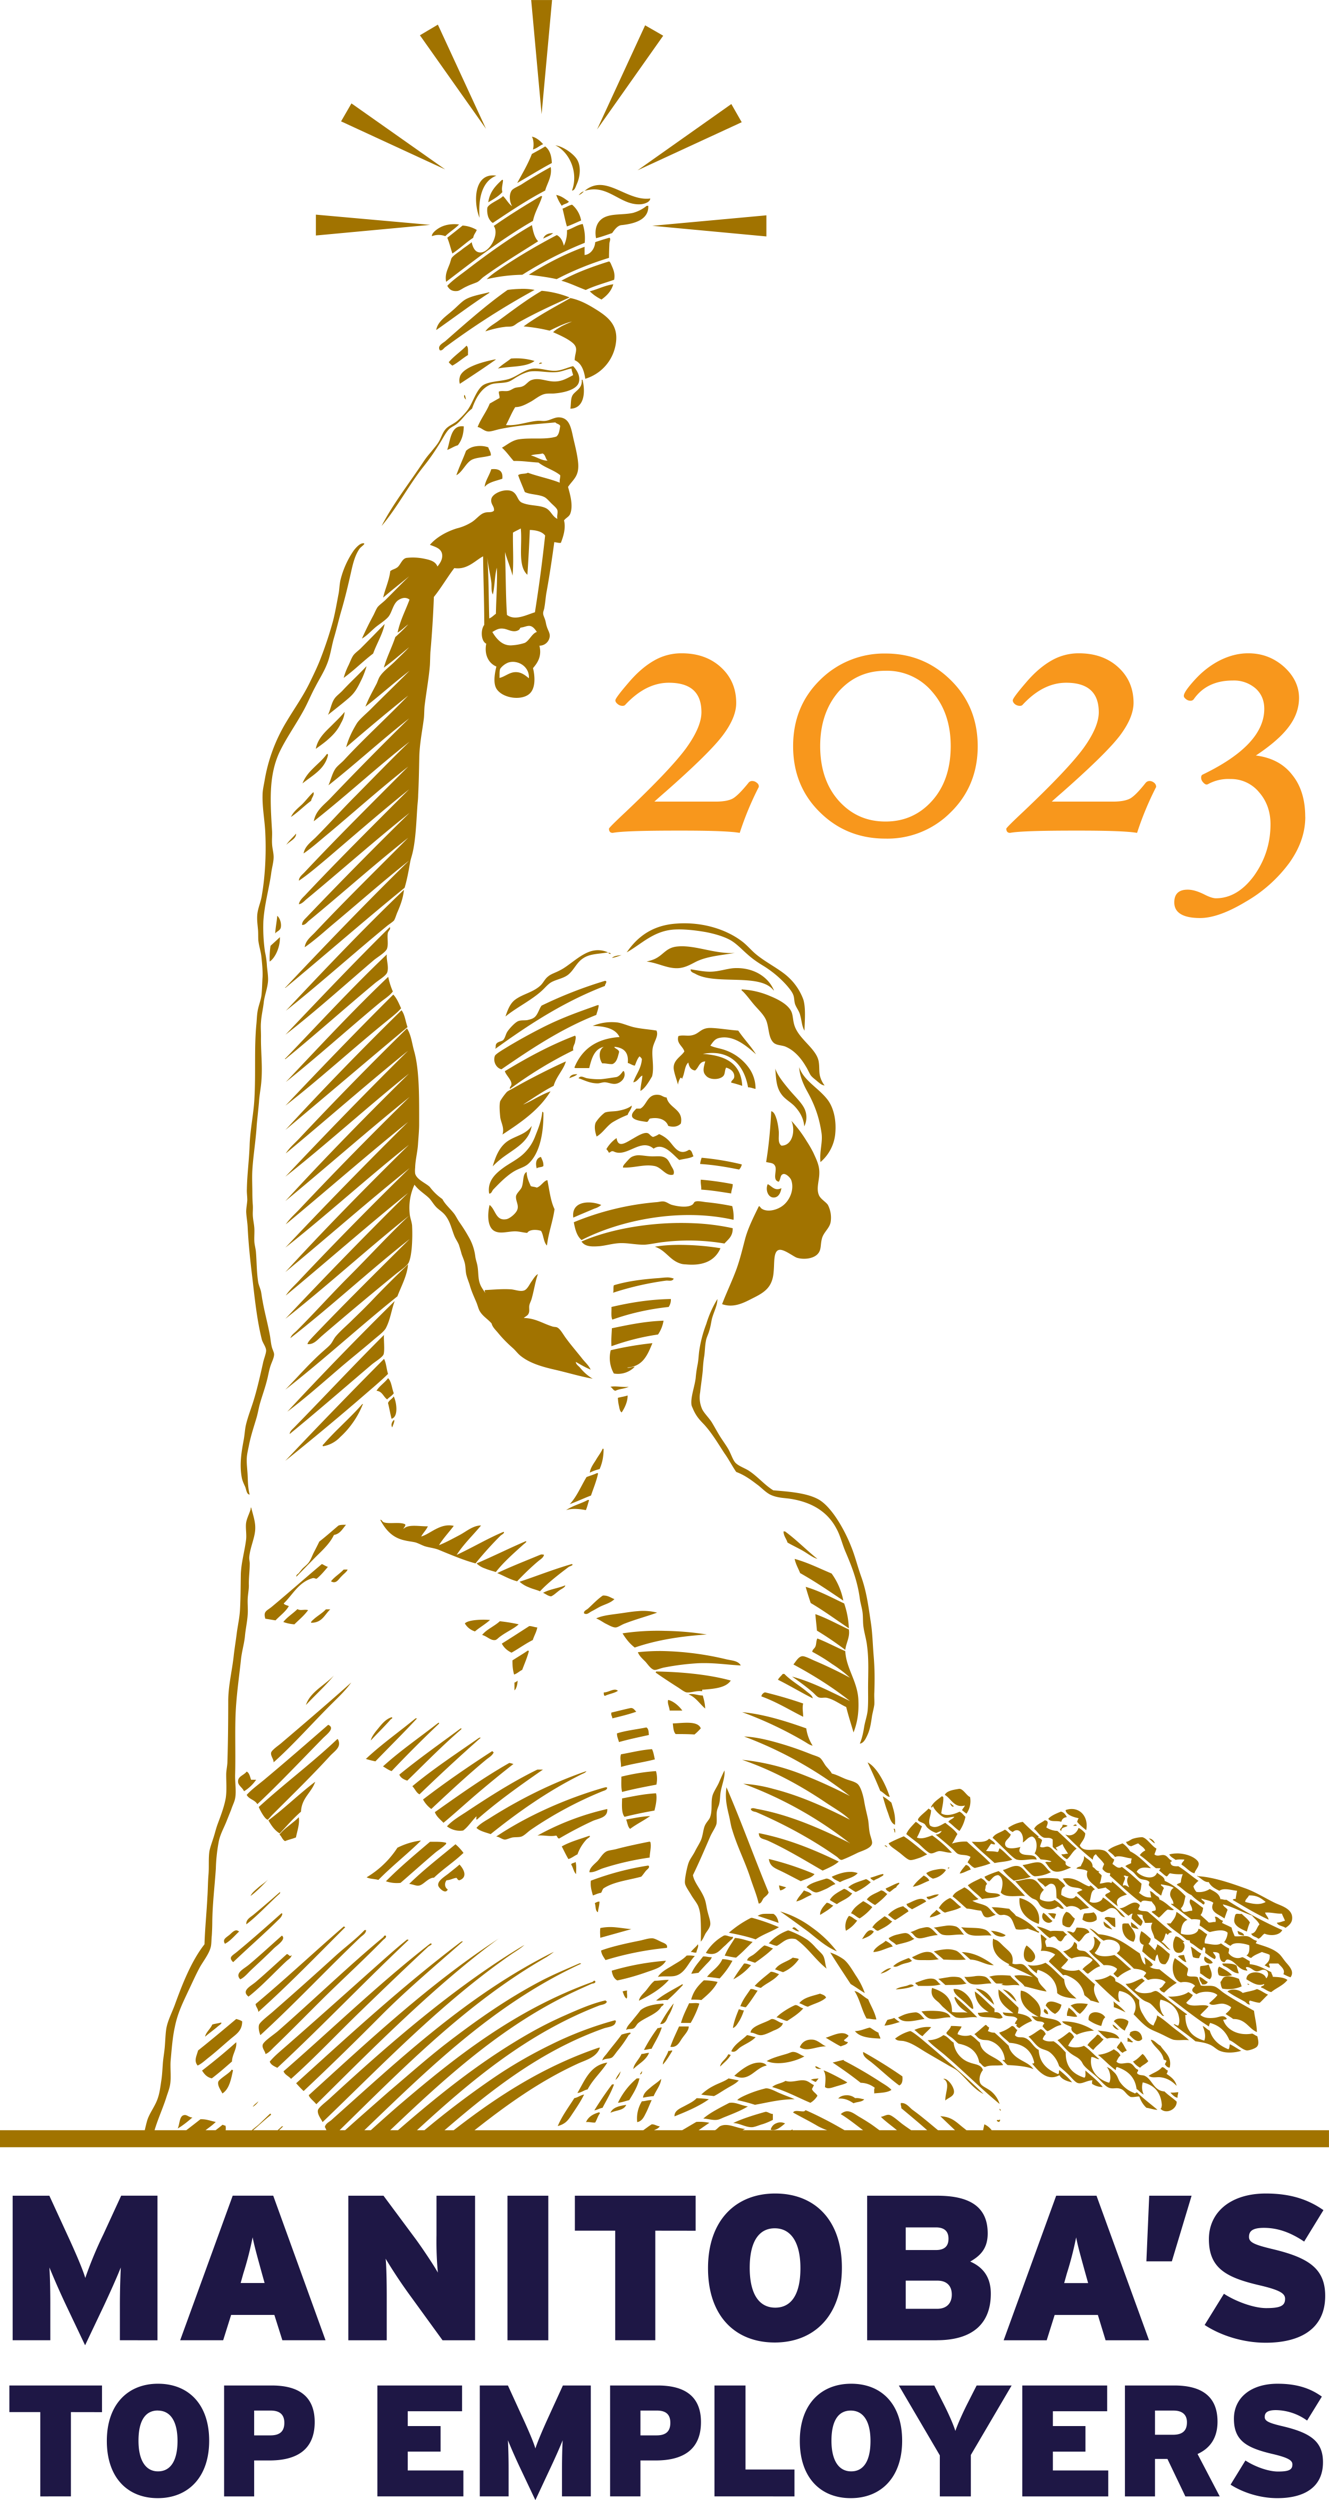
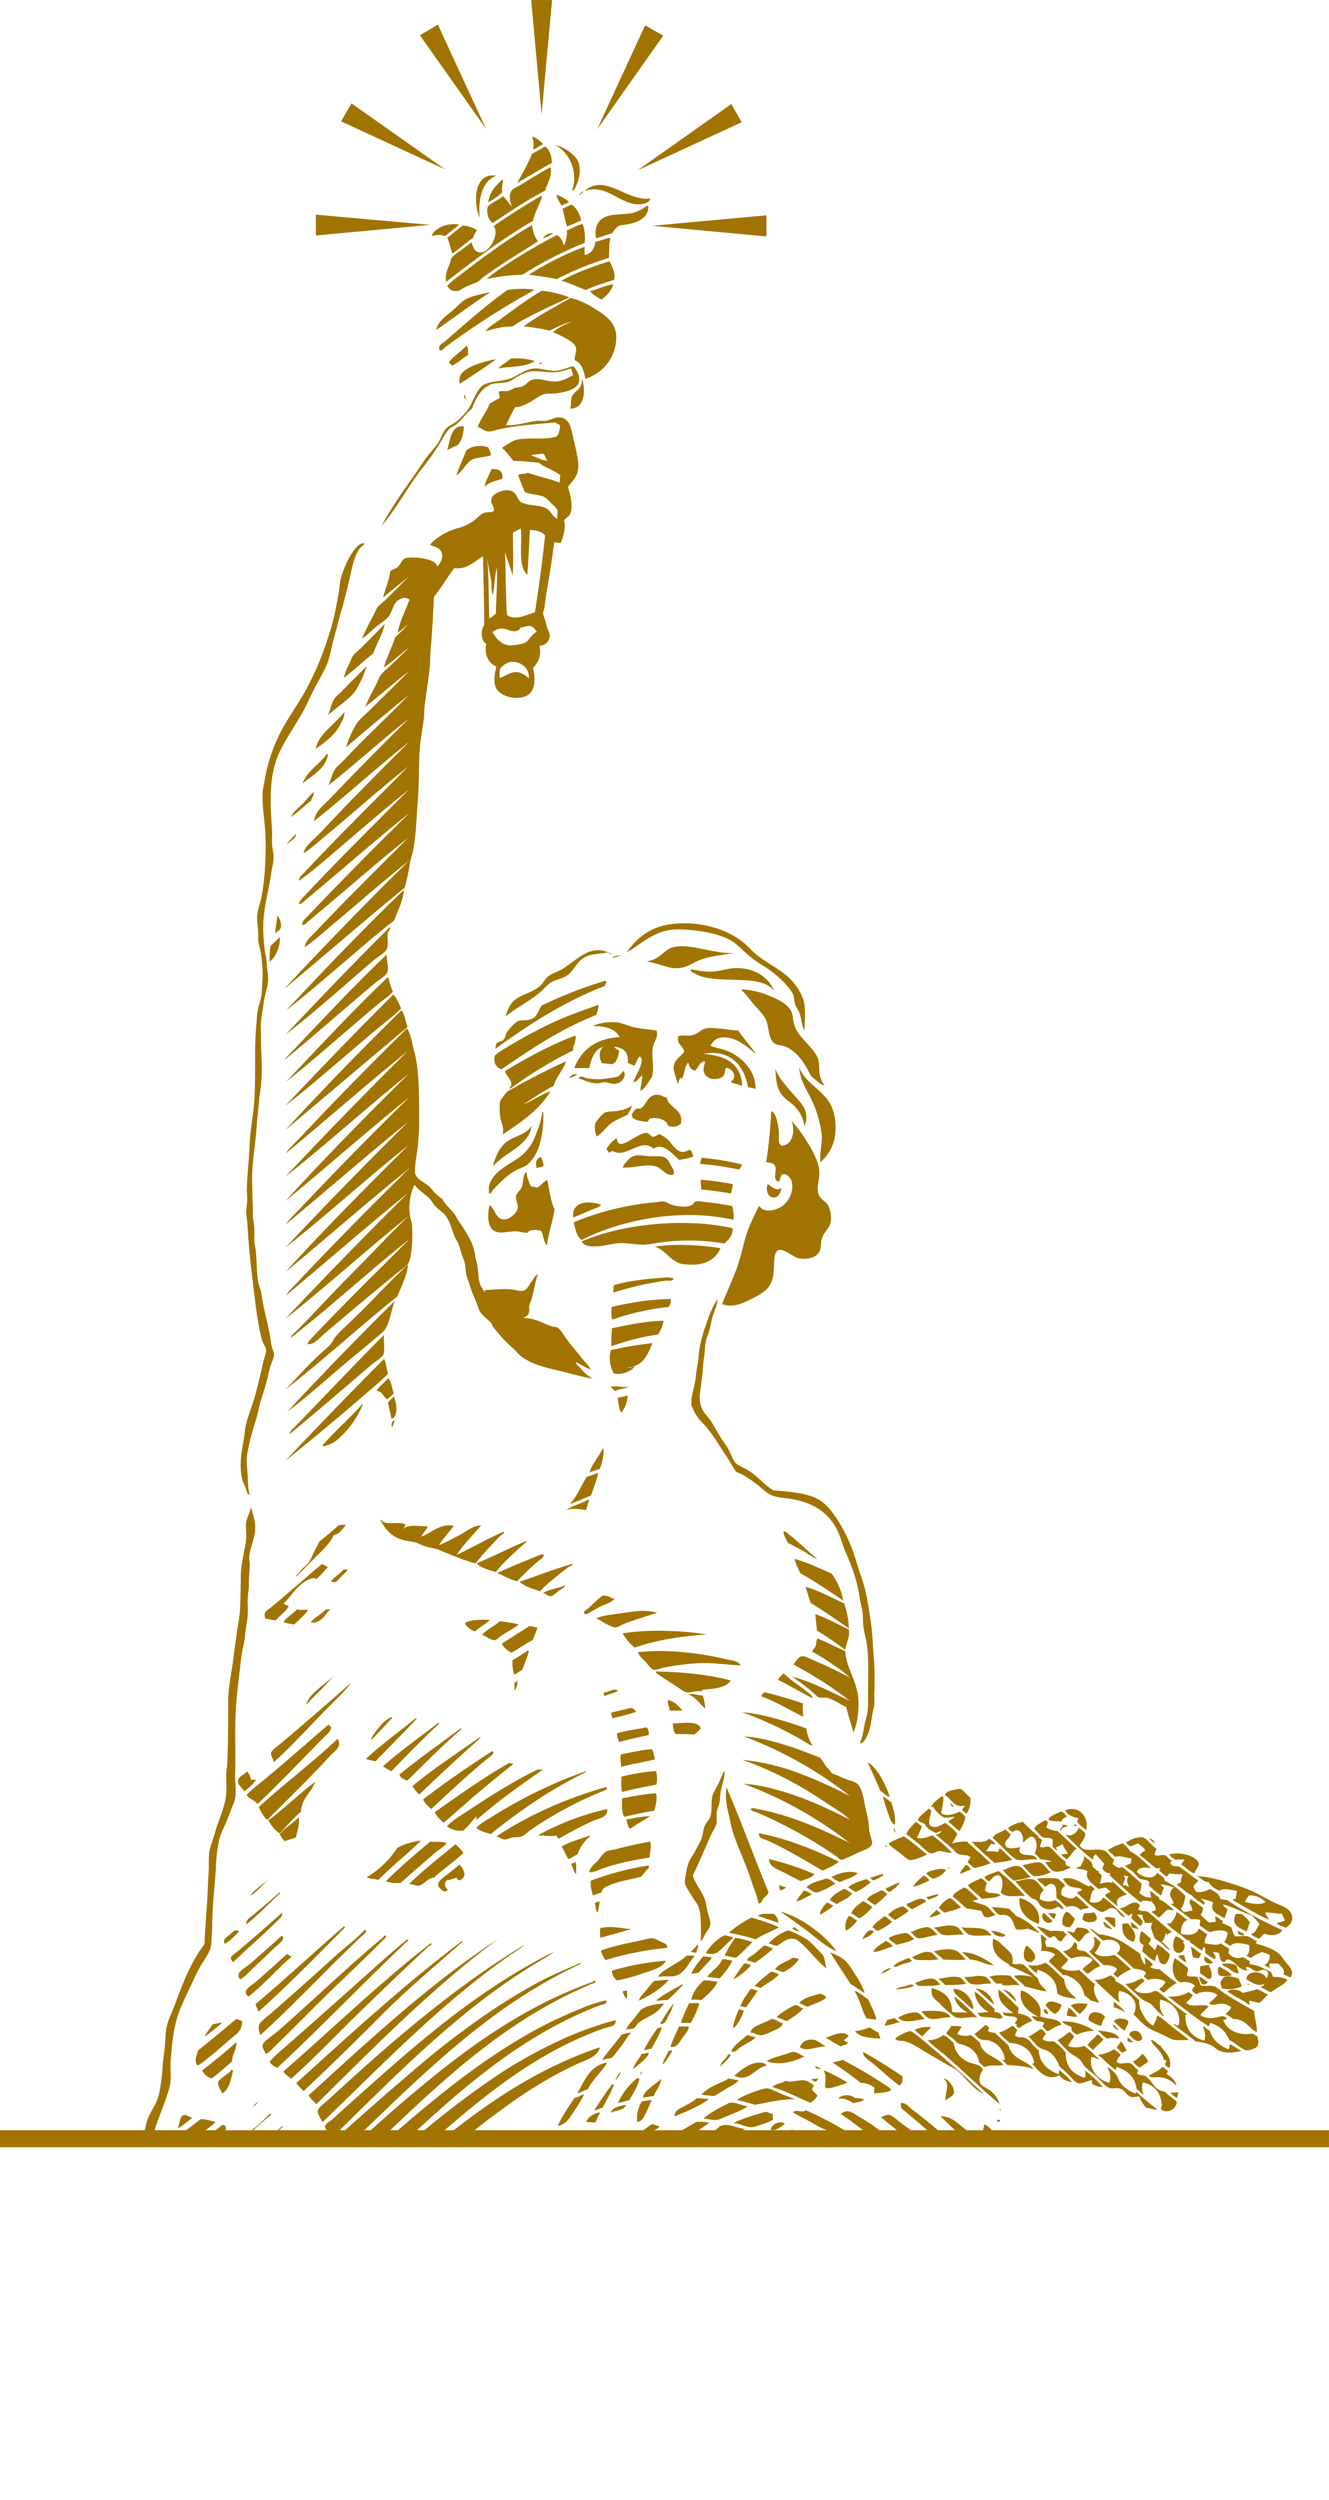
<svg xmlns="http://www.w3.org/2000/svg" width="31.234" height="58.724" version="1.2" viewBox="0 0 23.426 44.043">
  <g style="display:inline">
    <path d="m12.484 0 .245 2.682L12.975 0zm-2.193.578-.422.25 1.553 2.197zm4.871.016-1.13 2.447L15.587.838zM8.26 2.428l-.244.422 2.447 1.129zm8.928.015L14.984 4l2.448-1.13zM12.5 3.21c.042.062.051.212.025.3.094-.025.152-.088.24-.124-.062-.073-.171-.165-.265-.176m.553.203c.317.151.552.62.39 1.063.068 0 .088-.1.12-.168.083-.198.094-.447-.026-.598-.11-.14-.328-.276-.484-.297m-.24.026c-.1.062-.209.12-.313.177-.094.245-.224.458-.344.682.271-.156.531-.318.813-.469-.005-.177-.052-.312-.156-.39m.13.484c-.203.11-.485.277-.693.412-.078.047-.188.088-.225.14-.062.09-.056.255.012.37-.089-.063-.137-.168-.215-.24-.062.078-.343.178-.369.277a.5.5 0 0 0 .022.213c.02.052.067.125.109.14.396-.265.791-.53 1.229-.76.046-.171.167-.333.13-.552m-1.277.203c-.531-.083-.546.626-.395.99-.036-.458.062-.865.395-.99m.13.1c-.145.135-.285.275-.321.525.125-.073.243-.141.332-.24-.026-.094.01-.182.015-.276-.005-.01-.01-.015-.025-.01m2.311.119a.53.53 0 0 0-.367.14c.547-.177.833.35 1.322.313.094-.01.214-.052.22-.135-.423.055-.804-.31-1.175-.318m-.388.15a.3.3 0 0 1-.12.09c.032-.036.063-.074.12-.09m-.647.084a1 1 0 0 0 .131.256c.042-.047.135-.047.166-.1-.088-.057-.166-.13-.297-.156m-.36.026c-.38.223-.75.453-1.108.703.145.203-.12.662-.344.62-.1-.015-.15-.12-.176-.24-.068.063-.157.114-.24.182-.073.057-.177.12-.229.188-.02.036-.032.11-.058.168-.047.12-.104.233-.073.394.657-.5 1.307-1.01 2.041-1.431.047-.22.153-.37.215-.573 0-.005-.012-.011-.027-.011m.731.203c-.088.02-.146.067-.224.093.036.141.062.283.103.418.12-.041.225-.093.334-.14a.63.63 0 0 0-.213-.371m1.754.027a.9.9 0 0 1-.322.166c-.24.052-.506.011-.693.115-.146.084-.218.25-.176.479.13-.031.254-.078.379-.12.052-.072.125-.182.224-.187.287-.031.641-.12.625-.453zm-7.775.207v.49l2.687-.25zm10.588.016-2.682.246 2.682.25zm-4.317.203c-.14.026-.235.105-.37.146a.76.76 0 0 1-.073.365c-.026-.104-.072-.203-.166-.25-.438.23-.882.489-1.277.754-.13.089-.265.178-.37.282a4 4 0 0 1 .838-.104 9 9 0 0 1 1.465-.75 1.1 1.1 0 0 0-.047-.443m-2.906.011c-.234-.026-.412.03-.537.13-.047.036-.11.099-.1.146a.43.43 0 0 1 .313 0c.099-.1.225-.171.324-.276m1.713.016c-.531.307-1.057.688-1.525 1.047-.162.125-.33.238-.465.379.047.083.11.137.24.121.052-.005.13-.07.213-.105.083-.042.178-.072.24-.098.063-.026.115-.1.178-.14.396-.287.88-.58 1.265-.825-.088-.089-.12-.233-.146-.379m-1.63.01q-.18.147-.36.287c.047.11.08.25.12.37.173-.115.317-.255.49-.37.01-.073.057-.116.083-.184a.75.75 0 0 0-.334-.103m2.13.178c-.12 0-.203.04-.234.129.078-.042.171-.072.234-.13m1.322.109a6 6 0 0 0-.334.104c-.01.161-.12.292-.25.302v-.193c-.479.177-.904.4-1.31.656.224.031.45.057.654.104q.569-.297 1.23-.5c0-.12.005-.245.01-.344.006-.047.037-.108 0-.129m-.01.557c-.4.125-.78.265-1.119.453.203.057.38.146.573.218.203-.098.442-.162.666-.24.03-.14-.02-.248-.057-.332-.016-.036-.031-.084-.062-.1m.1.537c-.208.031-.365.119-.553.166q.119.116.276.193c.12-.088.23-.193.277-.36m-2.168.11q-.166.003-.316.024c-.505.355-1.007.803-1.465 1.204-.057.047-.192.108-.129.213.057.02.092-.047.129-.073.661-.49 1.365-.942 2.1-1.344a1.5 1.5 0 0 0-.319-.025m.485.046c-.355.208-.698.469-1.016.703-.11.083-.239.146-.307.25.14-.047.318-.09.453-.105.058-.01.126 0 .178-.016.047-.01.099-.063.156-.094.391-.218.786-.4 1.192-.582a2.3 2.3 0 0 0-.656-.156m-1.239.035c-.198.052-.396.08-.553.168-.098.057-.202.177-.322.276-.135.12-.334.245-.365.443.39-.271.823-.6 1.25-.875 0-.005-.004-.012-.01-.012M13.406 7c-.375.214-.76.416-1.1.666q.33.03.61.1c.161-.078.366-.182.527-.213a3 3 0 0 0-.25.113c-.067.042-.14.08-.193.137.135.057.391.172.49.281.1.115.021.203.016.375.156.068.219.234.25.437.38-.114.676-.444.723-.87.046-.396-.202-.583-.426-.73-.198-.124-.397-.244-.647-.296m-2.443 1.12c-.13.135-.291.24-.416.386.02.031.053.056.084.082.135-.073.239-.172.369-.25-.005-.078.015-.188-.037-.219m1.047.302c-.1.078-.213.146-.307.234.287-.057.662-.026.86-.177a1.5 1.5 0 0 0-.553-.057m-.38.021c-.265.052-.713.17-.812.38a.3.3 0 0 0-.011.193c.286-.188.573-.375.85-.573zm1.11.082c-.01.021-.053.017-.074.028.016-.037.038-.043.074-.028m.729.075c-.146.036-.255.098-.406.109-.172.01-.344-.063-.516-.053-.208.016-.376.173-.568.24-.188.068-.516.051-.657.176-.15.14-.217.412-.347.578a2 2 0 0 1-.225.235c-.094.078-.208.115-.275.193-.079.089-.106.208-.168.307-.047.078-.119.157-.176.23-.068.078-.126.15-.184.239-.328.494-.723 1-.978 1.5.364-.428.645-.97.994-1.407.146-.182.266-.36.39-.562.063-.1.12-.219.194-.297.052-.057.13-.082.187-.129.136-.11.224-.26.36-.36.073-.208.192-.454.416-.558.114-.057.293-.03.433-.072.084-.026.162-.095.235-.131a1 1 0 0 1 .265-.11c.214-.03.426.033.645.012.12-.01.219-.063.344-.084.005.058.026.104.037.156-.167.089-.293.163-.49.147-.178-.015-.334-.095-.5-.027-.063.026-.124.114-.192.14-.052.026-.115.022-.178.037-.062.021-.108.062-.166.073-.067.015-.145-.01-.218.015-.006.063.02.09.015.153-.078.041-.152.087-.23.129-.078.197-.207.35-.285.552.083.01.15.098.25.104.067.005.176-.036.275-.057.422-.088.855-.115 1.303-.156.026.036.097.037.113.084-.016.099-.026.203-.094.25-.26.078-.588.02-.869.062-.167.021-.297.14-.406.198.104.093.182.208.275.312.209-.005.386.027.584.037.151.12.364.177.51.297.005.068-.02.103-.01.176-.234-.094-.51-.146-.75-.234-.057.036-.176.011-.228.058.047.136.104.26.156.395.12.062.333.053.463.12.052.027.11.095.156.141.052.052.131.114.147.166.015.068-.016.13 0 .204-.125-.058-.152-.203-.287-.26-.162-.068-.37-.043-.547-.121-.11-.052-.099-.198-.229-.266-.172-.078-.47.048-.49.184-.02.125.078.165.062.27-.057.057-.145.02-.228.052-.1.031-.183.145-.287.213a1.2 1.2 0 0 1-.36.152c-.26.083-.48.213-.63.385.114.047.266.079.287.224.015.11-.042.202-.11.286-.047-.125-.177-.157-.334-.188a1.3 1.3 0 0 0-.39-.015c-.105.015-.14.156-.213.218-.068.052-.115.047-.172.094-.026.224-.13.439-.166.621.198-.172.406-.333.61-.5-.183.177-.37.37-.548.547-.062.063-.14.113-.193.176-.036.052-.063.12-.094.183a8 8 0 0 0-.275.557c.11-.062.203-.166.312-.26.1-.083.249-.173.317-.261.083-.11.105-.302.23-.385.052-.032.156-.088.26-.01-.094.255-.219.484-.281.775.093-.052.161-.13.25-.193a4 4 0 0 1-.303.297c-.083.25-.197.463-.27.719.209-.151.396-.317.594-.479-.104.115-.22.22-.334.334-.104.104-.265.223-.344.338-.036.047-.057.12-.083.178-.094.182-.193.354-.266.547.354-.276.683-.573 1.037-.844-.297.297-.62.61-.916.906-.099.1-.262.233-.324.332-.1.162-.198.36-.25.559.479-.412.964-.82 1.459-1.215-.485.505-1.02.99-1.494 1.5-.063.073-.163.142-.215.215-.078.114-.109.264-.166.394.646-.51 1.25-1.067 1.896-1.572a80 80 0 0 0-1.87 1.896c-.157.157-.328.28-.37.52.766-.604 1.48-1.265 2.25-1.87-.432.418-.85.85-1.271 1.276-.323.323-.63.668-.942.98-.11.105-.251.208-.277.37.213-.146.406-.324.61-.49.614-.516 1.219-1.056 1.849-1.551-.818.823-1.65 1.645-2.432 2.478-.057.063-.137.115-.137.203.224-.15.433-.332.647-.51.646-.551 1.287-1.11 1.943-1.636-.823.823-1.666 1.658-2.453 2.496-.052.052-.126.12-.137.203.068-.01.121-.068.168-.11.818-.676 1.614-1.385 2.432-2.036a105 105 0 0 0-2.396 2.427c-.053.058-.135.12-.13.204.068.01.115-.058.157-.094.786-.646 1.546-1.328 2.338-1.953-.724.729-1.474 1.463-2.172 2.203-.1.11-.244.208-.26.369.208-.146.406-.318.604-.49.62-.516 1.224-1.052 1.85-1.547-.99.969-1.954 1.97-2.907 2.98-.01 0-.016.01 0 .01.937-.776 1.853-1.579 2.8-2.35.058-.192.095-.4.132-.609.01-.057.03-.113.046-.176.084-.317.099-.802.12-1.093.005-.1.021-.204.021-.303.015-.292.02-.583.026-.87.005-.327.072-.64.109-.937.01-.11.006-.22.021-.324.037-.292.099-.646.12-.922.005-.099.006-.193.011-.297.037-.411.067-.884.082-1.3.172-.214.314-.46.48-.678.308.047.5-.187.677-.276.005.537.027 1.037.027 1.61-.089.114-.078.384.047.441-.052.266.06.464.238.537-.052.214-.072.418.012.537.161.224.62.27.787.082.115-.125.114-.368.062-.582.104-.12.213-.277.15-.527a.24.24 0 0 0 .241-.203c.016-.089-.042-.156-.068-.25-.016-.042-.022-.104-.037-.15-.016-.053-.047-.11-.047-.147-.006-.052.026-.099.03-.156.022-.12.028-.249.054-.38.067-.374.13-.791.177-1.146.047.005.123.027.155.016.057-.146.12-.343.074-.525.042-.063.124-.085.15-.168.068-.193-.01-.453-.056-.62.125-.182.264-.25.238-.562-.016-.182-.071-.4-.108-.557-.057-.25-.084-.51-.35-.515-.103 0-.207.071-.306.082-.062.01-.125-.006-.193 0-.235.02-.475.12-.74.1.078-.141.135-.292.218-.422.136 0 .247-.064.371-.131.094-.053.208-.15.317-.176.083-.021.172-.005.256-.016.218-.02.49-.09.547-.246.052-.15-.043-.306-.131-.394m.203.322c.02.213-.162.26-.219.369-.041.078-.031.178-.047.309.313-.006.36-.361.287-.668 0-.011-.01-.015-.021-.01m-2.756.353c-.026.037.006.094.037.11-.015-.031-.011-.084-.037-.11m-.016.74c-.307-.041-.312.324-.39.553.088-.03.156-.083.25-.109.088-.11.135-.25.14-.443m.286.467a.42.42 0 0 0-.233.106c-.073.198-.16.376-.228.574.15-.078.227-.303.379-.371.125-.052.272-.047.433-.094 0-.088-.042-.123-.062-.191a.6.6 0 0 0-.29-.024m1.564.168c.073.026.067.127.12.168-.131.006-.261-.09-.391-.12.072-.032.193-.022.271-.048m-1.203.371c-.042.141-.146.281-.156.416.088-.114.27-.14.416-.193.02-.182-.078-.243-.26-.223m.693 1.391c.042.38-.078.88.156 1.088q.033-.476.057-1.053c.162.006.292.043.36.131q-.101.93-.24 1.803c-.193.057-.464.208-.657.062-.031-.442-.026-.996-.047-1.48.052.193.13.36.178.558.031-.333.004-.652.01-1.011.057-.037.12-.061.183-.098m-3.699.348c-.078-.005-.172.1-.225.168a2.1 2.1 0 0 0-.312.691c-.026.11-.026.23-.047.334-.042.219-.077.428-.129.631a9 9 0 0 1-.287.87c-.068.181-.152.354-.24.536-.167.354-.38.646-.572.969a3.9 3.9 0 0 0-.51 1.379c-.021.114-.047.236-.047.324-.01.318.056.624.066.942.021.473-.009 1-.082 1.417-.02.152-.084.281-.105.432-.016.125 0 .234.011.354.011.093.005.194.01.277.016.146.064.276.074.406.016.151.031.302.026.453-.01.141-.01.286-.026.432-.015.125-.072.25-.093.39-.016.1-.017.208-.028.307-.052.568-.01 1.142-.046 1.756-.021.35-.094.688-.11 1.037-.01.36-.06.714-.066 1.063-.005.083.01.176.01.26-.006.093-.026.186-.026.275.005.12.03.246.035.371.021.411.063.796.11 1.182.057.494.11 1 .224 1.453.026.083.095.166.1.25 0 .073-.054.198-.074.297-.073.328-.146.645-.229.906-.057.182-.136.38-.178.572-.02.104-.026.22-.046.324-.047.26-.105.562-.047.88.015.088.052.157.084.23.026.073.035.176.103.176-.036-.13-.041-.28-.047-.426-.005-.157-.03-.303-.02-.444.006-.099.037-.213.057-.322.047-.219.11-.406.166-.594.032-.104.049-.208.075-.312.046-.177.123-.376.175-.584.026-.094.043-.208.075-.313.03-.104.093-.213.093-.297 0-.052-.043-.12-.058-.193-.016-.068-.025-.155-.035-.223-.053-.302-.131-.567-.178-.843-.016-.073-.022-.146-.037-.219-.016-.068-.047-.135-.063-.203-.041-.245-.036-.49-.056-.725-.006-.078-.032-.162-.037-.24-.006-.099.005-.208 0-.312-.006-.1-.03-.198-.036-.297-.005-.084.006-.167 0-.25q-.01-.134-.011-.276c0-.177-.011-.37 0-.547.02-.343.082-.698.103-1.062.016-.177.037-.355.053-.537.01-.177.048-.343.058-.52.026-.344-.017-.683-.011-1.027 0-.115-.01-.228 0-.332.01-.162.053-.329.068-.49.026-.162.087-.317.098-.479.005-.104-.015-.23-.026-.344a2 2 0 0 0-.046-.334 4 4 0 0 1-.038-.728c.026-.396.137-.772.184-1.121.016-.13.057-.26.057-.38 0-.103-.032-.202-.037-.312-.006-.093.005-.198 0-.297-.042-.697-.082-1.287.168-1.84.156-.333.389-.655.582-1.01.093-.171.171-.364.265-.536.094-.183.204-.354.272-.526.083-.198.108-.416.166-.619.062-.208.11-.418.168-.62.093-.313.17-.64.238-.942.047-.214.099-.407.203-.547.026-.037.157-.121.084-.121m2.912.334c.02.192.068.385.094.572.015.099-.01.208.037.297.047-.193.042-.442.094-.629.015.36-.016.723-.022 1.082-.052.036-.093.083-.156.11-.016-.485-.01-.953-.047-1.432M9.04 14.656c-.182.188-.37.38-.547.557-.057.062-.144.116-.191.183-.047.068-.08.172-.121.25a1.6 1.6 0 0 0-.104.276c.245-.177.454-.39.693-.572.084-.235.228-.465.27-.694m3.422.047c.073.016.12.089.156.14-.114.032-.176.204-.285.257a1.2 1.2 0 0 1-.287.056c-.24.026-.381-.156-.475-.312.084-.047.147-.094.262-.078.104.01.23.109.36.03.02-.01.02-.035.046-.056.078-.005.155-.052.223-.037m-.342.848c.176.03.326.181.31.38-.093-.077-.186-.15-.322-.144-.14.005-.254.114-.369.135.005-.083-.006-.162.02-.219a.45.45 0 0 1 .183-.14.36.36 0 0 1 .178-.012m-3.506.095c-.182.198-.385.38-.562.573-.058.062-.146.125-.188.187-.078.11-.093.255-.156.385.156-.125.337-.264.488-.395.146-.125.203-.235.297-.427.052-.104.11-.265.121-.323M8.1 16.72c-.089.11-.193.208-.297.312-.157.157-.334.307-.381.557.078-.057.167-.12.25-.188.15-.13.255-.234.344-.421a.6.6 0 0 0 .084-.26m-.418.99c-.177.245-.453.384-.573.691.235-.192.527-.332.6-.666 0-.015-.007-.03-.027-.025m-.317.895c-.094.088-.172.193-.265.287-.094.088-.205.172-.262.297.172-.115.313-.262.474-.381.011-.073.084-.136.053-.203m-.406.974c-.073.089-.189.188-.23.266.072-.084.235-.14.23-.266M9.494 20.9c-.958.917-1.869 1.877-2.775 2.84.745-.588 1.588-1.344 2.375-1.99.057-.047.13-.09.166-.13.031-.048.053-.136.084-.204.067-.156.13-.318.15-.516m-2.978.61c-.01.135-.047.314-.047.418.026-.052.11-.063.13-.14.021-.095-.02-.226-.083-.278m9.384.183c-.562.037-.916.306-1.171.676.338-.187.62-.498 1.1-.535.233-.016.504.015.75.057.218.041.452.109.608.203.136.083.25.208.37.312.114.104.24.194.396.287q.312.196.547.463c.057.068.115.14.14.203.032.073.021.15.047.229.032.088.099.163.12.262.036.125.037.25.1.359.004-.214.036-.517-.026-.73a1.34 1.34 0 0 0-.334-.51c-.203-.198-.53-.35-.776-.553-.125-.104-.214-.218-.334-.307-.348-.265-.901-.462-1.537-.416m-6.738.082c-.833.823-1.646 1.679-2.453 2.528.682-.526 1.405-1.178 2.082-1.756.099-.078.266-.177.303-.26.041-.114 0-.262.021-.371.01-.057.073-.083.047-.14m-2.584.235c-.073.073-.146.135-.219.203-.02.114-.026.277-.021.371.13-.083.25-.345.24-.574m9.354.219c-.26.02-.323.172-.5.271-.073.042-.136.058-.235.084.266.031.475.162.725.156.177-.005.318-.093.443-.156.26-.125.578-.146.906-.203-.463.031-.933-.189-1.34-.152m-1.953.093c-.297.037-.573.345-.813.465-.104.057-.214.087-.281.145-.078.057-.114.152-.182.214-.172.162-.411.197-.594.333-.12.088-.181.25-.228.396.25-.208.592-.37.848-.6.093-.083.157-.175.261-.222.125-.058.255-.078.36-.157.135-.104.198-.281.343-.38.162-.115.338-.105.598-.147a.56.56 0 0 0-.312-.047m.324.047c-.005.031.026.032.047.037.01-.036-.037-.016-.047-.037m-5.21.047c-.827.786-1.598 1.626-2.384 2.443-.01 0-.016.016 0 .016.672-.547 1.406-1.202 2.094-1.775.099-.084.275-.183.3-.266.042-.135-.03-.309-.01-.418m5.516.016c-.083.01-.177.016-.224.068.083-.016.151-.042.224-.068m2.625.308c-.172.016-.349.082-.547.082-.161 0-.312-.036-.453-.056-.01.062.062.082.104.103.474.276 1.522-.02 1.84.387 0 .005.01.01.01 0-.141-.333-.51-.547-.954-.516m-8.109.203c-.833.792-1.615 1.636-2.406 2.47.703-.558 1.474-1.252 2.193-1.85.11-.094.234-.161.322-.276a1.7 1.7 0 0 1-.109-.344m5.094.094a10 10 0 0 0-1.49.582c-.058.078-.084.198-.157.266-.052.047-.115.058-.177.074-.063.01-.141-.001-.204.02-.083.026-.224.187-.265.25-.042.062-.052.156-.104.203-.036.03-.12.031-.156.084-.026.041-.005.067-.025.119.786-.568 1.604-1.104 2.578-1.479-.005-.036.067-.103.01-.119zm3.228.203c0-.015-.014 0-.02.016.105.088.198.228.307.353.105.12.224.23.276.36.068.172.047.41.177.525.073.063.2.052.288.094.213.094.364.286.462.453.042.063.068.13.11.203.036.057.109.104.166.156.047.037.1.089.168.094a.6.6 0 0 1-.106-.213c-.03-.104-.009-.224-.035-.36-.062-.306-.48-.52-.574-.858-.036-.125-.025-.24-.082-.334-.094-.157-.314-.265-.48-.333a1.9 1.9 0 0 0-.657-.156m-8.203.12c-.86.854-1.702 1.729-2.535 2.609.818-.636 1.588-1.345 2.385-1.99.114-.094.235-.183.334-.297-.052-.115-.1-.234-.184-.323m4.797.25c-.417.15-.817.285-1.291.525-.266.135-.583.308-.854.474-.067.042-.25.147-.265.194-.047.135.036.286.156.312.667-.458 1.395-.949 2.229-1.277.02-.078.05-.14.056-.229h-.031m-4.603.119a77 77 0 0 0-2.729 2.812c.958-.802 1.91-1.614 2.87-2.416-.048-.13-.063-.298-.142-.396m5.068.287a1.16 1.16 0 0 0-.574.082c.291.005.537.063.63.261-.557.037-.89.297-1.062.72.01 0 .016-.002.016.009h.334c.057-.23.12-.448.343-.5-.13.073-.115.281-.037.39.094-.005.147.021.24.016.105-.042.126-.17.157-.285-.005-.062-.12-.085-.11-.121.214.02.339.126.313.38.062.016.098.053.166.063.031-.073.057-.161.11-.218a.2.2 0 0 1 .056.062c-.016.23-.14.36-.203.547.104-.01.152-.146.215-.156-.01.125-.042.229-.047.359.104-.052.202-.219.275-.344.052-.213-.01-.437.01-.635.02-.171.151-.302.094-.437v-.002c-.193-.031-.365-.04-.547-.082-.136-.036-.265-.094-.38-.11m2.203.13c-.23-.005-.262.125-.418.166-.12.037-.234-.01-.344.026-.052.172.104.234.14.36-.077.124-.27.203-.25.411.016.12.07.25.1.37a.4.4 0 0 1 .057-.16c.031-.016.047.051.047 0 .057-.115.052-.287.14-.36.016.104.063.172.157.187.088-.062.094-.209.24-.214-.036.135-.073.245.016.334.093.114.343.099.416 0 .036-.052.022-.115.058-.188.1.026.197.098.192.213-.005.073-.073.083-.073.14.094.021.182.049.26.075-.026-.531-.4-.714-.926-.75.641-.12.974.27 1.063.785.068 0 .113.026.176.037a.83.83 0 0 0-.145-.478 1.16 1.16 0 0 0-.677-.465c-.079-.021-.163-.036-.24-.073.057-.078.099-.151.193-.177.364-.094.698.224.88.38-.125-.197-.287-.363-.417-.556-.214-.016-.458-.057-.645-.063m-7.14.01a90 90 0 0 0-2.516 2.569c-.11.12-.246.228-.334.369.963-.797 1.9-1.626 2.875-2.412-.98.968-1.942 1.959-2.885 2.959.99-.782 1.917-1.63 2.906-2.422-.99.974-1.99 1.994-2.906 2.994.98-.807 1.927-1.645 2.922-2.447a93 93 0 0 0-2.568 2.615c-.115.125-.25.238-.344.379.963-.797 1.9-1.62 2.875-2.406q-1.47 1.452-2.885 2.953c.99-.782 1.917-1.63 2.906-2.416-.99.974-1.99 1.99-2.906 2.99.98-.807 1.927-1.647 2.922-2.443a93 93 0 0 0-2.568 2.609c-.115.13-.25.239-.344.385.963-.797 1.9-1.624 2.875-2.41-.98.968-1.942 1.957-2.885 2.957.99-.782 1.917-1.63 2.906-2.422-.484.458-.932.948-1.406 1.422-.411.411-.814.86-1.215 1.261-.057.063-.14.108-.166.192.958-.745 1.845-1.573 2.803-2.328-.76.755-1.552 1.537-2.281 2.302-.052.058-.11.114-.121.166.145.016.24-.104.333-.187.589-.505 1.157-.98 1.756-1.469.094-.073.244-.177.286-.25.046-.089.063-.238.074-.332a4 4 0 0 0 .01-.547c-.01-.099-.052-.193-.057-.287a1.3 1.3 0 0 1 .113-.672c.104.14.24.213.35.322.062.068.105.151.177.22.068.062.146.109.204.187.114.15.14.313.213.49.03.068.073.126.1.193q.036.112.066.223c.026.073.058.142.074.215.02.083.014.177.035.265.015.063.048.15.074.223.047.172.109.298.166.434.031.078.048.16.084.212.068.11.186.177.27.276.02.083.089.147.146.215.115.14.224.249.36.369.062.057.115.13.177.178.214.171.5.254.797.322s.598.16.895.213a1.1 1.1 0 0 1-.297-.26c-.037-.042-.098-.077-.098-.135.115.068.223.13.348.182-.042-.094-.124-.167-.192-.25-.135-.172-.26-.313-.39-.49-.063-.084-.13-.214-.203-.25-.026-.016-.085-.01-.121-.026-.22-.067-.39-.192-.666-.197.036-.036.1-.057.115-.11.026-.051.005-.126.015-.183s.041-.103.057-.166c.057-.203.084-.406.146-.572-.062.031-.104.108-.156.181-.047.068-.095.177-.168.203-.088.032-.203-.014-.297-.025-.203-.015-.405.005-.619.016-.03.013.003.044 0 .064-.041-.062-.093-.129-.119-.201-.052-.13-.036-.275-.062-.426-.01-.067-.039-.142-.05-.215a1.2 1.2 0 0 0-.14-.441 4 4 0 0 0-.238-.38c-.047-.069-.078-.137-.12-.194-.088-.115-.209-.214-.277-.344a1.3 1.3 0 0 1-.296-.285c-.089-.089-.303-.167-.344-.313a.6.6 0 0 1 0-.14c.005-.188.057-.37.068-.563.01-.15.026-.317.026-.453 0-.61.01-1.277-.12-1.73-.052-.188-.067-.37-.166-.526m3.947.172c-.6.23-1.131.522-1.647.834.026.094.156.197.156.307-.005.047-.05.062-.035.11a9.5 9.5 0 0 1 1.489-.907c-.021-.068.021-.126.037-.178.01-.057.036-.15 0-.166m-.213.604c-.37.166-.865.418-1.219.62-.052.032-.132.067-.168.098a1.4 1.4 0 0 0-.156.215c-.026.094-.01.265 0 .37.015.135.105.254.053.415.427-.28.86-.573 1.13-1.015-.231.08-.448.232-.646.312.234-.15.463-.311.719-.441.062-.219.24-.387.287-.574m5.484.136c.01.214.11.426.188.567.166.297.28.59.337.98.032.219-.05.416-.025.682a1 1 0 0 0 .344-.635c.042-.364-.047-.672-.188-.844-.213-.27-.552-.437-.656-.75m-.562.032c.02.286.03.457.156.619.078.104.208.172.297.265.114.12.213.277.228.475a.48.48 0 0 0 .01-.406c-.068-.151-.23-.297-.36-.453-.135-.162-.28-.339-.331-.5m-3.579.062c-.041.057-.095.13-.167.14-.115.016-.27.042-.354.048a1.6 1.6 0 0 1-.322-.022c-.078-.015-.151-.078-.203 0 .109.031.265.125.463.12.052-.006.104-.026.156-.026.083.005.172.048.25.037.13-.016.255-.146.203-.287-.005-.01-.01-.015-.026-.01m-1.074.072c-.099-.005-.166.021-.187.094.062-.031.14-.047.187-.094m1.922.485c-.281-.037-.28.239-.441.322h-.094c-.052.057-.115.11-.1.184.026.093.24.113.35.129.047-.016.036-.083.094-.083.192-.03.354.03.406.176.125.037.23.017.297-.056.068-.339-.282-.355-.334-.61-.083-.01-.11-.052-.178-.062m-.644.25c-.068.062-.188.098-.297.119-.11.026-.24.01-.334.047a.9.9 0 0 0-.213.23c-.042.094-.017.223.02.332.15-.088.23-.238.37-.332a2.3 2.3 0 0 1 .36-.177c.02-.073.104-.152.094-.22m3.28.135c-.02.411-.058.818-.12 1.193.11.026.178.015.215.103.041.11-.075.323.082.36.052-.068.026-.161.109-.182.063-.01.167.083.188.156.072.22-.047.5-.25.62-.146.088-.349.12-.463.027-.01-.01-.041-.068-.057-.037-.11.229-.24.48-.313.74-.072.27-.136.552-.24.812-.099.256-.213.494-.306.739.27.094.499-.026.712-.135.282-.14.474-.256.5-.63.021-.214-.01-.485.131-.51.115-.021.344.166.422.187.162.047.386.02.485-.094.088-.099.056-.208.097-.36.037-.145.177-.24.203-.38a.65.65 0 0 0-.062-.406c-.037-.063-.156-.13-.203-.213-.084-.162 0-.355 0-.537.005-.188-.078-.338-.14-.479a3 3 0 0 0-.157-.271 3 3 0 0 0-.36-.479c.1.219.032.584-.234.584-.094-.073-.052-.209-.062-.334a1.6 1.6 0 0 0-.047-.275c-.026-.078-.056-.184-.13-.2m-5.38.011c-.026.235-.098.4-.166.573a1.1 1.1 0 0 1-.287.427c-.12.11-.276.192-.416.285-.193.136-.433.32-.381.637.052.01.068-.059.094-.09.15-.156.35-.364.552-.463.094-.047.192-.073.27-.14.276-.245.365-.73.36-1.203-.006-.016-.015-.02-.026-.026m-.25.332c-.13.209-.411.24-.594.381-.172.136-.254.338-.322.572.089-.093.187-.176.307-.26.265-.187.557-.349.609-.693m2.709.168c-.089-.01-.215.067-.324.13-.188.108-.354.229-.39-.01a.8.8 0 0 0-.24.26c.022.025.047.052.057.083.047-.005.047-.047.11-.031.307.161.641-.328.943-.063.23-.161.463.151.604.266.114-.031.25-.036.334-.088-.031-.052-.033-.142-.106-.152-.245.161-.359-.1-.478-.219a.7.7 0 0 0-.225-.15.5.5 0 0 1-.144.068c-.078-.036-.078-.083-.141-.094m-.15.526a.37.37 0 0 0-.21.037c-.046.026-.084.077-.12.113-.032.042-.088.085-.083.137.271.01.494-.084.739-.037.172.03.266.25.443.203.042-.073-.016-.146-.047-.203s-.067-.142-.119-.178c-.104-.078-.23-.04-.371-.05-.08-.003-.158-.018-.232-.022m-2.34.037c-.115.026-.136.144-.1.27.037-.037.12-.021.156-.057.006-.1-.035-.15-.056-.213m3.775.02c-.015.046-.03.088-.035.146.328.02.63.073.916.13a.23.23 0 0 0 .063-.12 6.4 6.4 0 0 0-.944-.157m-4.113.333c-.1.058-.063.219-.115.36-.032.073-.124.14-.135.213-.01.104.066.198.035.302-.026.1-.187.224-.26.235-.255.047-.25-.225-.396-.334-.052.218-.057.537.13.62.136.063.303 0 .47 0 .098 0 .188.03.286.036.047-.083.219-.083.323-.047.062.094.057.266.14.344.037-.313.137-.557.178-.854-.094-.192-.12-.447-.168-.681-.083.01-.15.144-.25.175-.042-.02-.099-.02-.14-.035-.042-.099-.093-.193-.098-.334m4.094.182c-.01.088.015.15.01.234.25.016.468.054.703.09.005-.083.037-.13.037-.219a7 7 0 0 0-.75-.105m1.572.105c-.057.13.004.297.119.313.115.015.182-.083.203-.219-.156.078-.223-.047-.322-.094m-2.443.407c-.058-.006-.105.01-.157.015a6.5 6.5 0 0 0-1.957.473c.031.172.073.324.182.418.9-.463 2.307-.761 3.572-.475a1 1 0 0 0-.031-.322 6 6 0 0 0-.625-.094c-.073-.01-.177-.031-.234-.015-.047.015-.036.04-.073.072-.104.078-.327.051-.478.01-.068-.016-.127-.072-.2-.082m-1.688.027c-.233-.025-.477.055-.437.352.166-.073.343-.146.5-.213a.4.4 0 0 0 .156-.084.8.8 0 0 0-.219-.055m2.383.484c-.954-.042-1.951.133-2.627.43.088.13.26.12.416.11.172-.016.34-.073.527-.073.177 0 .365.043.547.037.14-.01.292-.047.438-.062a5 5 0 0 1 1.431.035c.089-.1.199-.167.194-.36a5.3 5.3 0 0 0-.926-.117m-.13.512c-.274-.01-.549 0-.773.04.271.088.349.332.635.405a.5.5 0 0 0 .094.01c.38.037.677-.068.813-.38a6 6 0 0 0-.768-.075m-6.575.455c-.292.281-.583.567-.87.87-.135.14-.28.282-.421.417-.136.14-.299.27-.418.416-.047.063-.072.13-.12.182-.041.047-.098.094-.15.14-.328.287-.61.616-.906.918.901-.703 1.739-1.474 2.635-2.193.088-.234.229-.484.25-.75m6.072.307c-.06.002-.122.01-.182.015-.38.026-.745.075-1.052.168-.021.047 0 .135-.02.176a7 7 0 0 1 1.25-.285c.057-.005.145.026.176-.047a.4.4 0 0 0-.172-.027m.105.506c-.52.01-.969.088-1.396.187.005.104-.015.23.021.297.396-.14.833-.245 1.323-.297a.3.3 0 0 0 .052-.187m1.094 0a2.5 2.5 0 0 0-.261.584 3 3 0 0 0-.166.629c-.016.114-.017.214-.038.324-.02.099-.036.202-.046.322-.026.208-.124.454-.098.63.005.032.031.078.047.12.073.156.144.23.254.344.187.208.323.442.474.672.104.145.182.302.276.437.218.083.36.197.527.322.089.073.182.168.281.215.167.078.337.072.489.098.5.083.859.312 1.062.703.089.161.13.35.203.522.151.354.287.692.344 1.124.015.1.047.203.062.307.016.115.006.23.022.344.02.15.068.297.084.443.047.339.025.667.025 1 0 .172.006.354-.01.526-.015.135-.063.26-.084.396-.02.125-.047.256-.1.381.074-.005.126-.089.157-.156.083-.162.1-.292.131-.5.016-.084.042-.179.053-.262.005-.094-.006-.191 0-.285.01-.297.01-.552-.016-.86-.026-.322-.027-.552-.074-.834-.057-.39-.103-.708-.223-1.037-.083-.234-.142-.477-.23-.691-.146-.375-.443-.912-.75-1.1-.271-.161-.697-.193-1.082-.224-.209-.13-.36-.318-.563-.453-.088-.063-.24-.108-.324-.192-.068-.073-.108-.22-.176-.334-.062-.104-.14-.208-.203-.312-.062-.1-.125-.22-.187-.319-.073-.109-.172-.201-.22-.3a.67.67 0 0 1-.046-.391c.02-.188.047-.349.062-.516.006-.109.015-.229.036-.343.015-.12.016-.24.037-.344.01-.078.057-.162.078-.24.031-.094.042-.182.062-.276.042-.166.131-.318.131-.474m-7.584.047a85 85 0 0 0-2.525 2.6c.385-.287.76-.617 1.166-.966.276-.24.583-.483.869-.728.104-.089.225-.177.277-.26.11-.203.135-.438.213-.646m6.319.462c-.448.016-.835.1-1.215.178-.006.14-.02.271-.01.422.333-.12.698-.218 1.094-.275a.8.8 0 0 0 .13-.325m-6.569.334c-.708.704-1.416 1.464-2.11 2.172-.04.042-.103.089-.109.157.62-.506 1.302-1.099 1.932-1.635.089-.073.257-.173.277-.24.032-.105-.005-.391.01-.454m6.307.194a8 8 0 0 0-.979.166.74.74 0 0 0 .073.547.55.55 0 0 0 .49-.157c-.068-.005-.136.042-.178.016.37-.02.48-.296.594-.572m-6.307.369a131 131 0 0 0-2.322 2.396 65 65 0 0 0 1.822-1.515c.198-.172.407-.345.594-.528-.036-.109-.042-.254-.094-.353m.094.453c-.078.11-.199.177-.271.297.135.01.161.14.25.203.046-.052.114-.084.156-.146-.047-.115-.052-.276-.135-.354m5.225.203c.046.02.061.083.119.094.088-.047.224-.047.312-.094-.15.016-.306-.026-.431 0m.406.203c-.068.026-.158.036-.23.057.005.068.011.13.027.193.01.052.02.12.062.15.068-.098.146-.26.14-.4m-5.496.022c-.037.062-.109.088-.135.156.031.12.053.255.084.37.172-.048.113-.406.05-.526m-.739.181c-.27.313-.63.62-.896.928-.005.01-.057.042-.025.063a.72.72 0 0 0 .406-.22c.224-.202.416-.48.525-.76.01 0 .011-.016-.01-.01m.75.37c-.041.026-.088.11-.046.177.015-.047.062-.136.046-.177m4.9.677c-.04.094-.113.182-.165.276-.057.088-.126.183-.137.287q.104-.054.23-.084c.058-.13.094-.281.094-.469q0-.009-.021-.01m-.134.573c-.073.036-.168.062-.246.093-.13.214-.228.46-.395.637.172-.063.334-.14.5-.203.058-.172.125-.328.166-.516q-.001-.01-.025-.011m-.215.63c-.161.089-.364.136-.51.24.146-.046.307-.03.463 0 .032-.072.049-.152.075-.23q-.002-.009-.028-.01m-7.916.182c-.016 0-.004.016-.01.037-.03.11-.098.224-.109.344-.01.13.02.26 0 .39-.036.271-.11.517-.121.788-.005.28-.004.556-.02.847-.01.172-.048.345-.074.528-.02.171-.051.352-.072.535-.037.354-.13.71-.13 1.074 0 .474-.005.969-.02 1.453-.006.094-.028.182-.028.276 0 .187.016.37-.01.546-.036.209-.12.422-.193.62-.036.098-.062.21-.094.308-.036.115-.076.218-.097.322-.026.177-.006.37-.022.553-.015.177-.014.354-.025.51-.02.4-.058.75-.069 1.125-.307.39-.52.932-.703 1.437-.067.177-.162.36-.193.537-.02.115-.024.271-.035.407-.01.14-.036.276-.047.406-.01.135-.016.28-.037.416-.02.13-.036.266-.072.38-.058.199-.183.344-.25.526-.022.066-.045.165-.067.258H0v.4h31.234v-.4h-7.927a.45.45 0 0 0-.172-.139l-.03.14h-.39c-.039-.033-.08-.063-.127-.102-.151-.126-.249-.213-.488-.229q.171.166.345.33h-.4c-.199-.165-.395-.333-.602-.482-.073-.058-.14-.157-.25-.157h-.021c-.01.053.015.07.01.121.187.157.381.317.558.473.017.016.033.028.05.045h-.376c-.066-.046-.131-.09-.21-.148-.069-.052-.235-.203-.308-.213-.062-.01-.125.036-.193.047.117.116.253.209.377.314h-.412c-.084-.061-.161-.122-.262-.185a4 4 0 0 0-.213-.13c-.109-.066-.21-.15-.32-.126a.24.24 0 0 0-.113.064c.173.102.36.254.525.377h-.437a9 9 0 0 0-.91-.47c-.01.005-.026.01-.032.025-.083.015-.24-.042-.265.031.187.104.395.208.572.313a1.4 1.4 0 0 0 .228.101h-.816c.001-.007.006-.01.006-.018-.018.005-.031.013-.047.018h-1.133q.03-.014.059-.03c-.157-.015-.3-.088-.438-.093a.3.3 0 0 0-.134.022c-.042.015-.078.067-.12.093l-.011.008h-.387q.125-.089.252-.174a1.1 1.1 0 0 0-.307-.021l-.332.195h-.662c.049-.024.103-.04.135-.092-.073-.005-.11-.047-.188-.047-.071.043-.133.093-.2.14h-3.966c.74-.584 1.519-1.146 2.41-1.556.193-.093.454-.145.538-.384h-.028c-1.33.453-2.406 1.16-3.41 1.94h-.215c1.098-.945 2.262-1.868 3.746-2.394.089-.03.224-.037.266-.115-.005 0 .047-.077-.016-.072a8.3 8.3 0 0 0-1.5.572c-.448.219-.886.47-1.287.74a21 21 0 0 0-1.681 1.268H9.8c1.255-1.15 2.57-2.268 4.287-2.93.052-.02.152-.02.178-.093-.016 0-.022-.02-.037-.026-.303.068-.635.212-.942.348a9 9 0 0 0-.834.418c-1.16.66-2.143 1.456-3.098 2.283H9.17c1.208-1.148 2.45-2.288 3.976-3.08.245-.13.515-.25.76-.36.026-.01.1-.005.084-.062-.01 0-.01-.006-.021-.012-.016 0-.027.022-.037.028-1.85.666-3.255 1.785-4.604 2.941q-.308.269-.613.545h-.152c1.524-1.46 3.023-2.943 5.056-3.893.016-.005.063-.027.016-.027h-.016c-.297.13-.61.26-.89.406-.818.427-1.542.94-2.245 1.48-.463.36-.901.75-1.35 1.13-.342.301-.692.606-1.023.904h-.13c1.502-1.469 2.994-2.998 4.869-4.07.052-.037.113-.072.166-.12-2.042 1.016-3.625 2.525-5.235 3.958-.052.041-.13.078-.146.156.013.02.025.05.037.076H6.56q.048-.044.095-.092h-.031c-.03.033-.066.06-.098.092H5.95c.137-.116.266-.24.408-.352.016-.015.017-.031-.01-.037l-.261.25c-.053.047-.114.09-.17.14h-.613c.003-.038.007-.075-.008-.112-.031.005-.042-.016-.068-.016-.044.038-.107.085-.16.127h-.237c.081-.064.169-.122.24-.195-.12-.021-.213-.068-.36-.063q-.165.13-.333.258h-.746c.08-.265.19-.504.273-.758.031-.104.078-.213.094-.322.026-.156 0-.365.01-.537.026-.292.047-.572.1-.807.067-.338.193-.579.318-.85.078-.16.16-.348.254-.525.078-.15.23-.333.271-.5.02-.073.015-.183.026-.277q.01-.158.011-.317c.005-.432.058-.85.084-1.255a4 4 0 0 1 .063-.604c.031-.193.13-.35.197-.527l.1-.25c.03-.094.078-.183.093-.266.032-.167-.005-.364 0-.556.016-.579-.016-1.157.026-1.672.026-.35.077-.703.113-1.047.02-.177.07-.344.09-.516.015-.182.056-.355.066-.521.01-.125-.005-.25 0-.37.005-.109.028-.218.028-.322-.006-.161.02-.334.02-.49.004-.063-.016-.115-.01-.178.02-.234.145-.472.14-.691 0-.151-.057-.309-.094-.465m3.032.287c.124.23.281.422.583.484.089.021.172.027.25.047.079.026.14.062.213.088.105.032.214.042.313.078.281.115.6.252.88.325.178-.22.397-.464.594-.657.027-.02.105-.063.063-.084-.354.146-.73.37-1.1.541.167-.26.385-.462.573-.691-.188 0-.344.14-.5.223-.167.088-.327.177-.489.24.105-.167.233-.302.348-.453-.318-.073-.547.187-.766.25.047-.089.115-.147.157-.24-.198.005-.463-.058-.573.062.006-.042.063-.073.037-.11-.125-.062-.375 0-.5-.046-.041-.016-.047-.068-.084-.057m-.803.115c-.078 0-.157 0-.188.026-.14.12-.306.265-.441.369-.037.078-.08.162-.121.24-.042.078-.072.173-.12.24-.041.063-.113.109-.165.166l-.075.094c-.015.02-.072.043-.056.084.13-.135.26-.266.396-.406.172-.177.38-.35.485-.574.15-.026.201-.145.285-.239m10.281.157c.005.114.068.17.094.26.114.067.24.125.36.193.119.068.228.16.343.191-.26-.208-.489-.446-.76-.644zm-6.057.228c-.39.167-.765.355-1.156.522a.5.5 0 0 0 .197.119c.084.036.173.058.256.084.177-.23.433-.453.64-.64.027-.027.105-.074.063-.085m.344.318c-.312.13-.713.286-1.015.432.156.063.291.147.468.193.151-.161.324-.328.49-.468.053-.047.13-.084.141-.157-.042-.005-.058-.01-.084 0m5.975.098c.026.13.087.225.129.334.354.198.682.423 1.015.647a1.6 1.6 0 0 0-.275-.637c-.287-.12-.552-.255-.87-.344m-11.11.121c-.343.287-.797.688-1.172 1-.12.1-.213.108-.156.285.078.01.155.027.239.038.104-.11.234-.2.312-.334-.042-.021-.098-.026-.12-.063.214-.208.35-.5.679-.594.046-.01.056.017.097.012.094-.078.179-.178.262-.277-.052-.016-.094-.046-.14-.067m5.875 0c-.422.12-.819.28-1.23.416a.7.7 0 0 0 .219.131c.078.037.178.057.261.094.188-.203.457-.408.676-.574.026-.016.126-.04.074-.067m-5.365.13c-.088.098-.213.167-.297.276.125.073.177-.053.25-.12.058-.063.125-.105.14-.157zm5.21.37c-.162.068-.371.093-.522.176.062.026.109.073.187.084.063-.026.12-.084.182-.13.052-.043.152-.078.152-.13m5.65.035q.055.194.119.381c.312.183.6.396.896.594a2 2 0 0 0-.11-.584c-.29-.135-.572-.292-.905-.39m-4.766.204c-.125.083-.246.214-.35.308-.036.031-.104.052-.093.11.067.046.125-.021.177-.047.063-.032.125-.069.182-.1.12-.063.267-.094.355-.187-.088-.032-.151-.09-.271-.084m-7.178.318c-.11.11-.238.183-.332.303q.11.043.26.056c.11-.11.228-.203.322-.334-.088-.026-.182.022-.25-.025m.668.006c-.073.083-.209.161-.287.234-.02.016-.094.082-.047.082.25-.005.307-.196.438-.316zm7.328.043c-.153.011-.308.04-.465.06-.182.026-.364.042-.51.11.074.03.14.077.214.119.067.031.167.094.24.094.057 0 .146-.068.224-.094.256-.1.525-.17.754-.254a1.3 1.3 0 0 0-.457-.035m4.176.07c.01.13.026.251.037.387q.346.21.666.453c.02-.167.115-.304.084-.48-.26-.12-.506-.261-.787-.36m-7.645.137c-.171-.016-.515-.007-.593.082a.42.42 0 0 0 .238.187c.115-.099.246-.17.355-.27m.229.031c-.13.12-.307.187-.416.322.12.031.197.135.307.12.041-.006.082-.063.134-.094.136-.1.32-.182.418-.276a4 4 0 0 0-.443-.072m.682.12c-.203.13-.442.286-.635.405.052.1.13.166.228.213.167-.093.323-.208.5-.297.032-.104.085-.182.106-.296-.057 0-.168-.047-.2-.026m3.2.107a5.6 5.6 0 0 0-.997.058c.078.13.172.246.287.334.495-.172 1.063-.265 1.693-.307a7 7 0 0 0-.982-.085m3.58.18c-.03.057-.02.133-.046.19-.02.047-.072.07-.072.122.156.083.317.18.463.285.156.099.307.215.422.324a10 10 0 0 0-.823-.396c-.099-.042-.234-.115-.297-.11-.093.01-.151.126-.209.194.474.255.922.536 1.329.859-.433-.208-.891-.45-1.36-.574.151.104.329.234.475.36.057.046.104.114.156.13.062.021.13-.006.193.01.167.041.307.152.448.215.052.208.114.4.172.597.093-.24.125-.467.115-.738-.01-.453-.288-.755-.309-1.172-.219-.094-.427-.208-.656-.297m-6.806.284c-.114.079-.24.153-.36.23 0 .147.007.213.038.333.078-.026.124-.078.191-.11.052-.14.115-.28.157-.44a.04.04 0 0 0-.026-.013m3.13.01a5 5 0 0 0-.542.028c.031.088.11.156.178.224.052.057.13.18.213.192.047.005.147-.042.23-.057a6 6 0 0 1 .797-.1c.375-.015.682.037 1 .053-.062-.115-.213-.115-.344-.146a7 7 0 0 0-1.533-.194m-.104.48c-.01 0-.015.015-.02.026.146.104.363.246.535.355.063.042.14.1.188.11.11.015.219-.043.36-.027.025.005-.005-.051.036-.036.26-.02.532-.043.647-.214-.505-.141-1.153-.203-1.746-.213m2.968.057c-.036.047-.087.085-.113.137.281.14.54.297.817.437-.006-.062-.077-.11-.13-.152-.171-.146-.385-.265-.537-.422zm-10.55.037c-.214.23-.558.386-.657.694.214-.23.48-.47.657-.694m4.316.12a.15.15 0 0 1-.072.046v.184c.052-.042.077-.173.072-.23m-3.91.046c-.5.448-1.11.97-1.656 1.434-.063.052-.214.156-.225.213-.016.078.067.16.057.228.468-.416.928-.941 1.386-1.394.157-.156.318-.309.438-.48m6.2.166c-.078 0-.173.065-.263.065 0 .036 0 .071.026.082.093-.047.223-.062.306-.12a.1.1 0 0 0-.07-.027m3.538.065c-.031-.01-.099.052-.094.094.36.13.658.317.98.478 0-.12-.025-.198 0-.312a10 10 0 0 0-.886-.26m-1.806.047c.171.067.26.222.39.332-.005-.12-.03-.208-.057-.307-.114 0-.23-.056-.334-.025m-.479.129c-.026.073.03.172.035.25h.297c-.078-.11-.212-.224-.332-.25m-.896.193c-.12.026-.329.078-.438.104-.016.067.021.084.021.136.193-.047.386-.093.563-.156-.047-.047-.074-.1-.146-.084m2.634.094a9 9 0 0 1 1.469.693c.063.037.12.083.188.094a1 1 0 0 1-.15-.406c-.46-.162-.975-.33-1.507-.381m-8.238.119c-.146.047-.24.172-.334.287-.068.083-.14.176-.156.26.14-.151.328-.334.459-.485.005-.015.078-.041.031-.062m.562.027c-.385.318-.803.61-1.167.953.067.021.146.041.224.057.328-.339.66-.666.979-1.01zm.536.104c-.438.344-.895.655-1.301 1.025.068.037.125.084.203.11q.54-.57 1.11-1.11c.004-.015.019-.025-.012-.025m5.898 0c-.128-.006-.275.013-.387.015.01.094.015.198.067.25.12 0 .297 0 .443.01q.077-.065.147-.144c-.034-.094-.142-.125-.27-.131m-8.486.047c-.48.416-.964.839-1.444 1.24-.156.135-.332.255-.472.406.052.104.192.115.25.219.49-.458 1.04-1.038 1.535-1.543.099-.1.303-.244.13-.322m7.478.062c-.229.047-.483.073-.691.14 0 .084.031.136.047.204.224-.063.463-.114.703-.166-.005-.073-.007-.152-.059-.178m-4.363.022c-.484.359-.98.707-1.443 1.087.03.073.104.115.187.141.417-.406.823-.823 1.266-1.203.005-.015.021-.025-.01-.025m6.66.191a9.3 9.3 0 0 1 2.485 1.397c-.37-.188-.76-.37-1.172-.526a5.3 5.3 0 0 0-1.36-.324c.73.25 1.39.615 1.969 1.006.193.13.401.244.563.4-.553-.281-1.145-.556-1.801-.723a3.4 3.4 0 0 0-.703-.12 9.2 9.2 0 0 1 2.504 1.396c-.016 0-.015-.01-.026-.016-.625-.307-1.355-.641-2.146-.787-.042-.005-.115-.041-.157 0 .021.062.09.059.131.074.677.292 1.34.655 1.897 1.051.036.026.067.08.119.069.125-.047.254-.11.369-.167.089-.041.313-.1.334-.214.016-.052-.041-.171-.057-.27-.02-.114-.021-.23-.037-.303-.026-.13-.067-.276-.093-.443-.026-.135-.079-.328-.157-.39-.073-.058-.198-.078-.297-.12-.109-.047-.209-.098-.302-.119-.037-.068-.089-.115-.141-.178-.047-.062-.083-.146-.14-.193-.047-.031-.136-.056-.204-.082a8 8 0 0 0-.634-.225c-.308-.093-.642-.182-.944-.193m-6.223.027c-.53.37-1.079.73-1.574 1.141.063.063.09.15.168.191a44 44 0 0 1 1.442-1.332zm-3.34.036c-.588.557-1.244 1.046-1.843 1.593.02.058.147.302.215.297l.093-.103c.474-.474.932-.918 1.37-1.397.114-.12.275-.208.181-.39-.005 0-.01-.006-.015 0m7.397.234c-.266.02-.489.08-.728.121-.032.094.005.193 0 .297.25-.073.541-.11.796-.178-.02-.078-.031-.172-.068-.24m-3.756.047c-.557.36-1.104.735-1.625 1.136a.7.7 0 0 0 .194.223c.416-.39.854-.797 1.287-1.156.062-.052.145-.093.181-.176-.02-.005-.021-.022-.037-.027m8.824.265q.157.328.297.668c.078.037.155.141.223.141-.094-.292-.3-.7-.52-.809m-8.421.012c-.615.35-1.183.755-1.75 1.156.041.11.13.172.203.25.276-.229.536-.468.812-.703.271-.229.551-.459.832-.678-.036-.01-.061-.02-.097-.025m.66.156c-.578.282-1.12.63-1.625.963-.177.12-.36.218-.5.37a.5.5 0 0 0 .38.099c.126-.094.204-.23.313-.334.005.02-.016.078.01.078.484-.427 1.011-.8 1.553-1.176zm4.396.02a6 6 0 0 0-.13.287c-.042.094-.109.188-.145.287-.052.167-.001.344-.059.516-.02.067-.092.124-.129.213-.036.088-.042.213-.084.322-.036.088-.1.184-.146.277-.047.094-.12.181-.15.27-.032.083-.1.397-.084.48.01.073.1.192.152.285.057.094.14.189.166.272.047.13.047.244.053.369.005.156.005.287 0 .443.052-.052.076-.125.113-.193.041-.062.099-.13.11-.203.01-.078-.031-.181-.057-.285-.027-.094-.037-.204-.063-.287-.068-.224-.261-.412-.287-.594.135-.276.276-.604.406-.906.047-.105.126-.214.147-.297.016-.1-.006-.203.01-.297.01-.068.047-.126.058-.193.02-.089.014-.187.035-.286.026-.14.105-.34.084-.48m-3.244.016c-.844.291-1.61.683-2.297 1.12-.104.063-.214.125-.287.214.083.078.214.104.334.146.646-.52 1.354-1.016 2.12-1.397.046-.026.104-.037.13-.083m1.635 0c-.292.02-.557.068-.813.13 0 .141-.01.23.016.36.26-.068.53-.12.807-.172a.66.66 0 0 0-.01-.318m-9.62.011c-.067.089-.202.109-.202.229-.006.094.099.14.14.234a.95.95 0 0 0 .285-.271h-.119c-.026-.073-.04-.16-.103-.192m1.61.239c-.38.286-.714.62-1.1.906.068.12.146.235.266.308.162-.172.318-.355.5-.511.016-.328.246-.443.334-.703m9.666.13c-.041.276.016.479.063.682.026.11.04.225.072.318.12.401.308.76.428 1.135.062.193.146.386.193.594.057.01.082-.072.113-.12.042-.046.106-.083.121-.14-.338-.818-.64-1.661-.99-2.469m-2.885.01c-.906.26-1.819.673-2.527 1.147.073.005.135.067.203.072.042 0 .11-.035.178-.05.068-.011.16-.002.213-.022.073-.026.147-.11.23-.166a9 9 0 0 1 1.672-.897c.037-.015.108-.027.113-.084-.026-.02-.056-.005-.082 0m8.348.027c-.11.021-.28.037-.332.141.151.089.223.318.473.25-.016.042-.051.068-.067.11.031.025.067.056.104.082a.52.52 0 0 0 .084-.391c-.078-.026-.168-.207-.262-.192m-7.12.104c-.29.016-.54.072-.796.12-.005.166-.016.344.057.433q.343-.085.703-.147c.03-.12.068-.291.037-.406m5.329.072c.036.125.072.256.12.381.04.11.068.246.167.287.016-.219-.032-.344-.084-.521-.062-.052-.125-.105-.203-.147m1.385 0c-.094.078-.198.136-.25.25.026.032.026-.009.047-.02.026.09.199.255.277.27.062.016.14-.02.223-.02-.032.053-.11.063-.141.12.094.062.163.15.262.213a.9.9 0 0 0 .14-.332c-.047-.042-.078-.095-.14-.121-.11.057-.313.12-.428.037.016-.125.058-.272.047-.381-.016-.005-.016-.021-.037-.016m.193.168c.026.021.042.104.094.063-.031-.016-.073-.078-.094-.063m-.506.12c-.02.041-.255.208-.244.265.005.042.125.068.15.094.027.02.044.067.075.093.067.063.14.099.203.12.042-.016.077-.037.129-.047a.16.16 0 0 1-.145.084q.206.167.395.334c.047.041.089.098.13.119.09.042.199.01.297.072-.015.047-.052.084-.068.131.057.042.095.1.168.13.125-.03.255-.062.37-.109-.173-.182-.371-.34-.553-.511a1 1 0 0 0-.354.047c.052-.068.084-.155.13-.223-.072-.11-.187-.182-.286-.266-.11.058-.235.151-.36.063-.052-.125.026-.224.026-.36-.021-.01-.037-.026-.063-.037m-7.547.01a6.2 6.2 0 0 0-1.64.624c.15-.015.297.031.437 0 .032.01.028.069.074.069a9 9 0 0 1 .797-.417c.157-.062.348-.079.332-.277m10.987.007a.4.4 0 0 0-.215.02c.01.104.171.165.307.19-.016.022-.025.054-.036.085.063.078.14.135.213.197.051-.25-.074-.452-.27-.492m-.325.055c-.109.047-.223.09-.296.168.052.088.192.035.306.072.016-.068.063-.104.131-.11-.031-.057-.068-.115-.14-.13m-9.656.105c-.208.01-.38.05-.562.082.031.073.036.172.094.219.145-.11.317-.192.468-.3m-8.256.026c-.14.145-.322.244-.453.406.052.047.069.125.131.156.078-.036.173-.051.256-.088.026-.14.092-.318.066-.474m17.532.072c-.084.067-.203.099-.25.203.073.052.125.161.224.203.068.02.15-.016.213.047v.168c.026.041.073.062.11.094 0-.037-.03-.043-.036-.075q.078-.032.157-.082c.03.089.087.15.129.229-.058-.005-.089.02-.157.01.026.057.084.09.131.12.089-.072.13-.187.229-.25-.157-.135-.302-.282-.453-.417a.5.5 0 0 1-.26-.082c.026-.073.072-.158-.037-.168m-3.032.037c-.078.088-.17.167-.222.287.088.073.18.14.285.223.057.047.22.22.287.23.063.01.13-.047.203-.053.1 0 .177.043.297.037a3 3 0 0 0-.463-.406c-.11.037-.24.098-.36.051.048-.083.083-.172.12-.266-.057-.026-.09-.077-.147-.103m2.516 0a.85.85 0 0 0-.344.14c.016.053.064.074.106.1.146-.13.274.052.238.244.078-.041.116-.125.215-.14.13.036.135.287.062.396a1 1 0 0 1 .141.14c.089.011.181.016.254.048-.031.03-.119-.006-.145.025.052.042.11.192.229.213.12.026.271-.052.38-.094-.051-.02-.11-.035-.13-.082v-.053a2 2 0 0 1-.203-.177c-.063-.058-.13-.16-.203-.176-.063-.016-.12.041-.194 0 .01-.057.036-.1.047-.156a.2.2 0 0 0-.103-.059c.01-.005.026-.005.021-.025a5 5 0 0 1-.371-.344m1.23.062a.1.1 0 0 0-.046.032h.082c-.003-.029-.018-.036-.036-.032m-.296.006c.01.073-.111.108-.028.145-.005-.094.1-.078.147-.12-.031-.02-.067-.025-.12-.025m.379.072c-.042.12-.157.22-.313.157.203.208.417.411.646.593.006-.062.026-.104.073-.13.057.083.141.142.193.23-.01.042-.037.067-.037.12.042.046.084.098.178.093q.006.04-.01.057c.245.213.473.444.738.636.021-.083.162-.027.25-.027.031.063.1.094.094.193-.005.042-.083.015-.094.057.058.042.11.09.168.13.073-.051.125-.134.203-.187.047-.005.114.032.15 0-.114-.078-.202-.183-.343-.24.01-.036-.016-.036-.021-.062-.079-.026-.136-.135-.204-.13.026.032.017.104.038.145-.146.01-.213-.052-.292-.11.052-.04.047-.134.063-.212-.151-.135-.298-.277-.465-.396-.088.062-.156-.03-.219-.067.01-.041.038-.062.038-.11-.1-.04-.13-.183-.26-.214-.198-.052-.453.068-.547-.11.042-.093.123-.15.129-.285a.5.5 0 0 0-.156-.13m-4.35.031c.026.01.011.068.037.084.005-.042 0-.126-.037-.084m2.615.012c-.094.067-.23.087-.287.191.083.068.171.163.276.262.062.057.223.234.296.25.146.036.304-.026.465 0-.036-.182-.333-.037-.406-.194-.005-.046.01-.072.025-.103-.125.031-.328.068-.359-.047-.026-.11.11-.151.13-.25-.051-.031-.082-.089-.14-.11m-5.781.082c.005.14.093.125.213.177.458.209.907.485 1.287.703.135-.062.275-.119.379-.212-.573-.276-1.176-.528-1.879-.668m-3.984.062c-.22.078-.454.14-.647.25.052.1.099.203.156.297.084-.026.14-.078.213-.11a1 1 0 0 1 .215-.353c.026-.026.11-.068.063-.084m7.39.012c-.12.052-.246.103-.355.166.041.078.135.125.234.203.063.042.203.182.266.188.052.01.152-.027.215-.047.067-.021.128-.058.191-.084-.187-.141-.353-.296-.55-.426m5.604.021a.8.8 0 0 0-.213.035c-.057.016-.106.07-.168.075.02.052.058.093.121.103.057-.02.103-.047.166-.068.052.057.135.09.166.168a.3.3 0 0 0-.129.11c.136.093.249.207.379.306h.105c-.005.026-.02.036-.03.056.062.042.107.1.175.137.042-.015.042-.063.084-.074q.133.03.297.021a.7.7 0 0 0-.047.194c-.026.02-.078.025-.094.056.125.073.209.183.344.24a1 1 0 0 0 .229.182c.015.01.063.069.074.022.041-.052-.089-.085-.063-.121.089.036.208.042.276.1-.11.218.14.27.26.368.025-.067.048-.14.074-.203-.026-.052-.094-.066-.11-.129.25.063.442.182.682.26.057.073.136.125.178.213-.068.063-.074.2-.194.215.026.073.12.072.166.12.068-.022.09-.089.147-.12.146.062.358.04.416-.084a9.6 9.6 0 0 1-1.313-.713c-.062.01-.083-.017-.14-.012-.026-.14-.151-.183-.25-.24a.47.47 0 0 1-.313.069.3.3 0 0 1-.072-.131.6.6 0 0 1 .119-.13c-.161-.109-.306-.239-.473-.343-.088.005-.168-.001-.183-.074-.016-.047.038-.02.027-.057-.068-.026-.1-.115-.178-.13-.073-.016-.155.046-.228-.016.015-.047.036-.088.047-.139-.104-.047-.22-.245-.334-.266m-3.6.035c-.083.1-.265.073-.406.073.167.182.355.333.537.5.135-.031.301-.03.416-.082-.104-.084-.188-.188-.297-.266-.026.026-.015.083-.056.088-.11-.026-.167-.01-.266-.025.047-.053.077-.116.119-.168.036 0 .052.022.094.011v-.002c0-.041-.089-.097-.14-.129m3.756 0c.052.032.083.084.14.11-.015-.057-.088-.125-.14-.11m-17.135.047a1.7 1.7 0 0 0-.527.166 2.2 2.2 0 0 1-.723.694c.073.041.187.036.276.062.317-.323.677-.604 1-.922zm.239.026c-.355.302-.713.6-1.036.928a.8.8 0 0 0 .344.037c.266-.23.557-.491.822-.715.073-.058.156-.109.213-.166.01-.01.059-.042.028-.063-.105-.026-.236-.021-.371-.021m5.14 0c-.208.041-.536.11-.75.168-.094.026-.186.03-.238.056-.094.047-.152.161-.215.229-.083.083-.186.157-.191.262.114.01.213-.058.322-.094a6.5 6.5 0 0 1 1.094-.25c0-.073.036-.25.025-.313-.005-.041 0-.069-.047-.058m11.137.037c-.12.047-.255.083-.344.166.052.052.12.088.166.156.11-.052.266.026.39.031 0 .042-.02.063-.009.11-.042.026-.1.04-.137.072.058.052.121.089.184.14.052.048.103.126.166.157.068.031.15.012.213.074.01.037-.02.04-.01.082.083.089.183.167.287.24.021-.057.031-.119.063-.166 0-.052-.089-.068-.063-.1.104.022.224.033.297.085-.063.026-.09.108-.084.166.005.073.093.14.072.219-.005-.006-.047-.032-.047 0 .162.114.314.238.475.353a.6.6 0 0 1 .203.012c.01.057-.01.082-.01.135.084.041.145.115.239.152.125-.031.33-.078.418.015a.4.4 0 0 1-.084.223c.062.02.093.069.156.084.073-.104.328-.053.437-.012.01.115-.005.204-.068.24.042.016.063.052.115.057.063-.067.167-.099.25-.14.058.026.13.037.182.068.016.146-.062.187-.12.25.048.01.068.042.12.053.015-.042-.037-.074 0-.1h.203c.057.068.171.14.12.25.051.026.105.054.167.074.1-.135-.031-.261-.11-.355-.057-.068-.11-.156-.167-.203-.156-.136-.395-.186-.535-.239-.005-.041.04-.033.01-.064-.084-.016-.13-.088-.213-.103-.079-.016-.178.01-.297 0-.026-.068-.057-.125-.073-.204-.073-.041-.151-.072-.224-.109.005-.026.03-.036.01-.057-.068-.01-.114-.11-.182-.084.02.027.031.1.015.121-.062-.01-.088.016-.156.01-.062-.062-.13-.12-.193-.177.042-.042.052-.104.062-.166-.104-.068-.187-.151-.296-.204-.068.094.052.157.037.272-.079-.005-.116.03-.194.025-.036-.015-.051-.053-.072-.084.073-.057.083-.18.11-.285a1.5 1.5 0 0 0-.49-.36c.004-.093-.114-.13-.177-.193-.078.204-.386.093-.48-.021.062-.11.178-.108.334-.082v-.002c-.146-.14-.306-.306-.488-.395a.6.6 0 0 0-.178-.187m-15.678.021c-.37.308-.75.599-1.088.932.1.01.16.053.239.037.098-.02.218-.189.343-.183.219-.209.475-.374.694-.583a1.2 1.2 0 0 0-.188-.203m10.084.036c.016-.026.063.01.063.037-.021-.011-.037-.027-.063-.037m6.879.18a.7.7 0 0 0-.187.023c.03.062.1.089.152.13.042-.02.182-.01.203-.01-.016.048-.063.068-.068.12.104.057.202.187.306.203.016-.089.153-.188.074-.287-.085-.106-.286-.178-.48-.18m-2.191.06c.01.11-.049.162-.075.24-.036.016-.088.02-.103.057.094.015.202.015.26.062-.073.203.15.302.25.416q.092-.014.177-.035c.032.036.084.057.11.094-.037.047-.12.045-.12.097 0 .01.098.095.145.131.063.057.126.104.152.12-.088-.193.088-.234.213-.276-.12-.104-.228-.214-.353-.312 0 .02-.001.047-.027.037-.079-.037-.208.026-.26.015.026-.052.031-.12.047-.183-.016-.042-.131-.088-.037-.104-.1.005-.109-.073-.176-.1 0-.156-.136-.176-.203-.26m-7.407.072c.021.156.114.204.239.262.177.083.366.187.511.26.115-.053.25-.073.323-.167a7 7 0 0 0-1.073-.355m-4.543.068c-.026.032-.092.021-.103.063.047.068.058.172.115.224 0-.083.014-.193-.012-.287m10.913.016c-.125-.026-.266.046-.407.057q.054.07.131.146c.042.042.099.109.156.12a.9.9 0 0 0 .38-.098c-.084-.042-.162-.204-.26-.225m-13.641.047c-.063.057-.15.124-.26.213-.115.088-.256.173-.24.277.005.052.172.224.224.094-.072-.042-.084-.147-.027-.215.094-.005.147-.046.23-.057.027.016.026.057.073.057.198-.073.104-.26 0-.37m11.9.01c-.052.067-.108.12-.144.203.104-.016.171-.068.26-.094-.021-.052-.053-.099-.116-.11m-7.463.015a6.7 6.7 0 0 0-1.35.356c-.015.146.022.243.048.347.062-.02.115-.051.193-.062.02-.026.03-.078.057-.104.234-.156.58-.192.886-.275.032-.031.067-.084.104-.13.026-.037.12-.09.062-.132m8.688.012c-.12-.02-.234.063-.354.094q.11.14.26.25c.13-.031.287-.042.397-.094-.1-.052-.178-.23-.303-.25m-1.61.035q-.007.023-.037.022c-.005-.026.022-.022.038-.022m-.207.033c-.05.004-.107.015-.162.026a.6.6 0 0 0-.177.072c.036.057.093.1.156.13a.47.47 0 0 0 .307-.202c-.03-.024-.073-.029-.124-.026m1.364.051a2.4 2.4 0 0 0-.334.131c.02.052.057.083.11.11.067-.053.1-.142.214-.147.135.062.109.265.057.406.109.136.364.073.572.084a5 5 0 0 0-.62-.584m-3.479.018c-.165-.004-.326.062-.443.113.042.068.126.087.193.129.13-.078.317-.098.416-.213a.5.5 0 0 0-.166-.03m.76.05c-.11.021-.188.062-.297.088.016.037.053.053.084.069.026-.026.082-.043.129-.069.036-.026.126-.056.084-.088m.959.036c-.094.083-.188.156-.256.265.156-.026.255-.097.385-.144-.026-.063-.077-.09-.129-.121m4.746.007c.02.007.043.016.066.008-.057.1-.03.163.016.262-.047-.02-.084-.068-.146-.037-.01-.083.099-.178.015-.225.013-.018.03-.014.05-.008m1.676.008c.099.047.16.146.275.14.052.105.151.157.25.204.104-.078.291-.01.416 0-.015.057-.024.126-.035.193-.031-.005-.058.001-.068.022.276.161.547.327.843.463-.01-.068-.063-.099-.083-.166.15-.01.25.03.396.025.02.057.051.109.072.166-.062.016-.118.042-.191.047.031.078.146.074.203.121.073-.047.146-.11.156-.203.026-.24-.24-.308-.396-.38-.23-.11-.464-.261-.703-.345-.375-.135-.765-.266-1.12-.287 0-.01-.01-.015-.015 0m-5.078.047c-.104.052-.22.1-.309.168.094.125.23.208.334.322.14-.03.329-.016.428-.084-.068-.093-.318-.009-.36-.129.021-.041.004-.12.051-.136a.3.3 0 0 0-.144-.14m2.105.006a.5.5 0 0 0-.183.006c.036.047.082.134.166.176.088.047.218.017.297.09-.042.02-.095.035-.131.066.182.161.339.349.584.453.114-.02.16-.11.26-.094.13.016.151.204.287.215-.053-.078-.152-.162-.235-.24-.094-.078-.188-.173-.287-.225-.016.115-.234.157-.312.094.041-.099.021-.254.13-.285-.046-.026-.061-.078-.119-.094.005.02-.01.025-.037.02-.137-.051-.254-.156-.42-.182m-5.752.006c-.14.047-.39.104-.453.203.078.042.141.114.225.12.057 0 .165-.054.238-.085.078-.036.147-.094.215-.11-.031-.046-.167-.149-.225-.128m4.969 0c.036.088.135.113.182.191.067-.026.09-.077.152-.072.135.01.108.21.12.334.093.057.156.15.24.213.13-.057.26 0 .322.072.052-.036.14-.03.203-.056-.104-.089-.193-.198-.313-.276-.062.12-.27.025-.343-.027.005-.1.005-.167.093-.203-.031-.079-.114-.114-.166-.176a2 2 0 0 0-.49 0m-4.025.01c-.151.057-.314.094-.418.193.057.031.11.078.177.11a1.4 1.4 0 0 0 .354-.231c-.037-.02-.066-.057-.113-.072m3.894 0c-.12-.021-.25.041-.39.047.093.098.255.302.39.396.037.026.09.031.121.062.047.042.063.11.11.141a.31.31 0 0 0 .379 0c.057.005.063.068.146.047a.56.56 0 0 0-.219-.203c-.083.062-.276.036-.343-.022-.006-.109.041-.161.093-.218-.083-.068-.151-.23-.287-.25m-17.953.015c-.068.068-.146.115-.219.178-.062.057-.15.12-.187.203.12-.083.307-.271.406-.38m14.828.069c-.114.036-.202.093-.306.134.01.047.052.064.093.084.058-.036.094-.083.157-.109 0-.047.108-.089.056-.11m-2.812.062a.4.4 0 0 0 .027.12c.062-.011.099-.042.14-.073zm4.355.047c-.099.068-.225.104-.277.213.12.088.22.193.334.287.125.005.214.042.334.047.041.057.046.14.119.156s.16-.038.228-.058c-.083-.047-.125-.135-.203-.192-.104-.068-.238-.068-.347-.14a.5.5 0 0 0 .144-.038c-.12-.088-.196-.207-.332-.275m-2.828.035c-.125.073-.266.137-.334.262q.08.052.166.098c.115-.089.276-.13.36-.254-.074-.026-.109-.085-.192-.106m-.943.037c-.053.089-.137.156-.178.26.135-.031.229-.11.36-.156-.032-.063-.115-.073-.182-.104m1.812 0c-.114.068-.256.104-.334.213.063.047.126.095.194.131.104-.078.203-.16.287-.26-.052-.031-.08-.078-.147-.084m-14.125.037a29 29 0 0 1-.625.536c-.062.052-.181.11-.166.224.26-.198.525-.489.791-.728-.01-.016.016-.026 0-.032m15.485.057c-.125-.005-.178.051-.288.057q.008.054.063.062c.078-.036.178-.056.224-.119m7.287.025c.187-.01.295.07.394.153-.15.083-.317.041-.478 0-.016-.047.063-.1.084-.153m-7.022.059a.54.54 0 0 0-.265.238c.052.031.083.085.146.106.125-.042.275-.063.379-.131-.094-.063-.16-.156-.26-.213m1.631 0c-.031.339.198.52.453.61.063-.329-.177-.542-.453-.61m-2.291.021c-.115-.014-.272.092-.365.12.015.067.082.088.129.125q.17-.088.334-.184a.13.13 0 0 0-.098-.06m-1.38.051c-.11.078-.225.152-.288.287.078.026.125.088.203.12q.172-.11.297-.266a1.5 1.5 0 0 0-.213-.14m-6.2.01c-.047 0-.078.022-.11.037.027.068.007.187.075.213.005-.089.035-.151.035-.25m12.586.023c-.118 0-.25.145-.367.133.078.058.142.126.214.178.026-.016.077-.062.098-.047a.23.23 0 0 0-.025.11c.067.062.135.13.213.177a.2.2 0 0 0 .047-.11c-.032-.056-.119-.12-.13-.167.053.02.083-.004.13.027-.006.084.042.113.052.176.058.005.157-.005.178 0-.083.135.026.23.047.36q.092.062.191.14c.063.052.115.131.188.137-.078-.058-.125-.147-.213-.194.062-.036.073-.12.1-.193.036-.005.02.038.056.027.01-.041.057-.048.094-.058-.188-.14-.374-.318-.557-.469-.062-.047-.177 0-.24-.072.01-.031.032-.057.037-.094-.035-.044-.074-.06-.113-.06m-7.246.004c-.063.073-.163.171-.153.286.105-.068.22-.13.309-.22-.057-.015-.083-.06-.156-.066m1.8.082a.67.67 0 0 0-.359.204c.057.036.106.09.168.12.11-.062.208-.135.313-.203-.016-.062-.085-.079-.121-.12m2.075.022c.057.052.108.15.191.182.042.01.09-.011.121 0 .183.03.182.182.26.334.078.02.208.01.275-.016.084.036.172.058.25.1.053-.016-.02-.047-.025-.047a1.36 1.36 0 0 0-.5-.35c-.042-.063-.11-.103-.156-.166-.136-.016-.26-.037-.416-.037m-1.297.062c-.047.068-.13.095-.156.178a.8.8 0 0 0 .26-.094c-.037-.03-.068-.058-.104-.084m-3.672.037c.224.157.437.312.656.473.214.167.416.356.676.465a2.7 2.7 0 0 0-.582-.559 2.4 2.4 0 0 0-.75-.379m6.723.01a.32.32 0 0 0-.082.307c.047.026.082.063.166.053a.5.5 0 0 0 .119-.203c-.078-.047-.1-.141-.203-.157m2.59 0c-.011.125-.08.194-.137.272h-.094c.135.15.324.244.465.385.031 0 .036.02.072.01.015.025 0 .03.026.062.098.047.167.13.271.178.02-.021.006-.078.053-.073.036.037.02.061.02.13.072.051.135.11.224.146.062-.068-.026-.11-.041-.166.062 0 .124.005.15.046.01.094.02.187.12.192.025-.021.031-.068.083-.063.193.042.23.247.453.262.006-.031-.057-.058-.021-.084.094-.01.161.09.234.1.068.005.127-.048.184-.037.11.02.115.14.047.203-.047-.183-.465-.203-.465.021.12.068.267.177.418.11.005.057-.074.035-.074.082.088.026.141.088.24.109.12-.099.287-.16.38-.285-.077-.062-.213-.069-.343-.074-.005-.047-.032-.068-.037-.11-.156-.073-.292-.166-.506-.187v-.072c-.062-.027-.108-.073-.176-.094-.13.062-.272-.011-.324-.1a.3.3 0 0 0 .016-.103c-.073-.032-.134-.078-.192-.12-.093.068-.292.006-.38 0-.01-.104.035-.147.056-.214-.073-.037-.12-.103-.203-.13-.02.146-.265.171-.416.114.005-.151.042-.28.156-.322-.093-.057-.166-.136-.26-.188m-1.944.01c-.062.02-.14.022-.219.027-.031.032-.03.094-.047.141.084.078.246.088.334.01.016-.094-.026-.136-.068-.178m-1.182.012c-.109.15.12.316.213.191-.078-.057-.13-.14-.213-.191m-17.912.015c-.291.26-.703.625-1.046.907-.115.093-.199.123-.084.238.343-.328.709-.646 1.037-.969.046-.047.108-.093.119-.166-.005-.01-.01-.015-.026-.01m18.016 0c.063.032.089.103.156.13.01-.048.032-.078.037-.12a.5.5 0 0 0-.193-.01m-6.656.01a.3.3 0 0 0-.162.047q.248.08.49.166c-.016-.099-.052-.171-.12-.213-.07 0-.143-.004-.208 0m11.213 0c-.063.01-.11-.016-.141.01-.02.016-.04.145-.035.156.01.136.208.209.297.25.02-.073.04-.145.072-.213-.047-.083-.126-.135-.193-.203m-9.23.047a.4.4 0 0 0-.072.35.8.8 0 0 0 .265-.24c-.072-.032-.115-.09-.193-.11m.834.01c-.099.083-.22.146-.287.265.057.01.067.07.135.075.12-.063.245-.12.334-.22-.068-.03-.109-.094-.182-.12m5.297.021a.2.2 0 0 0-.11.006c0 .016-.016.014-.011.035.094.047.161.178.25.194 0-.084 0-.152-.01-.22-.041.003-.08-.008-.119-.015m-8.434.016a2.5 2.5 0 0 0-.52.35c.22.041.432.088.63.156.161-.115.375-.183.547-.287a5 5 0 0 0-.63-.22zm8.288.084c-.01.14.109.155.203.191-.052-.078-.13-.129-.203-.191m.646.015a.25.25 0 0 0 .01.114c.041.031.108.037.166.053-.042-.073-.113-.114-.176-.167m-.063.032c-.046.005-.114-.01-.14.015-.031.214.083.375.26.416.114-.182-.041-.301-.12-.431m-4.314.058c-.093.012-.186.032-.264.04.084.041.12.141.213.167.151.037.324-.02.506 0-.052-.036-.094-.151-.193-.193a.56.56 0 0 0-.262-.014m-14.129.014c-.698.604-1.369 1.234-2.072 1.822.01.073.06.106.066.184.709-.636 1.371-1.318 2.043-1.99-.015 0-.016-.016-.037-.016m16.287 0c.104.089.193.197.313.275.02-.026.052-.036.093-.046.073.02.073.12.166.12.058-.041.069-.13.147-.156-.042-.02-.063-.058-.1-.084-.12-.005-.208-.015-.297 0-.093-.041-.228-.104-.322-.109m-2.562.016c-.042-.006-.132.02-.184.03-.073.022-.155.07-.223.085.079.036.098.129.192.144.073.016.215-.04.324-.056a.5.5 0 0 1 .129-.016c-.062-.057-.15-.182-.238-.187m.785 0c.062.052.104.146.203.177.14.047.33.004.512.02-.037-.047-.085-.115-.153-.14-.15-.058-.375-.031-.562-.057m-3.928.004q-.02-.002-.04.027c.046.02.115.083.167.062-.043-.02-.086-.089-.127-.09m-4.185.001a1.2 1.2 0 0 0-.366.016c-.01.089-.005.135 0 .229l.729-.203c-.117-.01-.24-.031-.363-.042m10.832.004c-.032.042-.037.11-.094.121-.026-.02-.114-.042-.135-.027.1.073.171.173.276.24.098-.057.114-.192.25-.213-.032-.109-.162-.115-.297-.12m.297.022c.12.094.209.209.334.287.145-.073.422.016.38.203-.005.047-.042.052-.068.094q.211.171.4.36c.12.01.225.03.288.097-.01.036-.046.052-.057.094.052.01.057.063.11.074.119-.052.343-.027.405.056-.052.047-.073.12-.146.141.016.057.057.079.11.1a1.5 1.5 0 0 1 .296-.23 9 9 0 0 1-.406-.317c-.104-.005-.188-.022-.24-.074.036.031.068-.015.084-.036-.052-.078-.13-.125-.198-.177.006.047.03.146.02.177-.078-.052-.092-.171-.129-.265-.286-.182-.531-.413-.969-.45-.062-.046-.147-.129-.214-.134m-17.036.037c-.192.203-.422.374-.646.572q-.757.689-1.537 1.37c-.084.072-.282.224-.297.286-.021.068.005.173.031.24.802-.734 1.574-1.557 2.356-2.302.047-.042.129-.088.129-.166zm11.883.004c-.08.012-.144.139-.191.209.11-.042.22-.084.277-.178q-.046-.039-.086-.031m-1.914.006c-.026-.005-.047.01-.062.015a1.1 1.1 0 0 0-.407.287c.068.016.119.052.192.057.135-.068.224-.208.443-.156.281.193.46.485.725.693-.037-.083-.032-.22-.084-.308-.026-.047-.115-.124-.178-.192a1.2 1.2 0 0 0-.191-.178 2.2 2.2 0 0 0-.438-.218m4.744.006c.042.015.073.087.14.113.058.026.172.047.214-.01a.8.8 0 0 0-.354-.103m5.807 0c0 .036.01.056.021.082a.3.3 0 0 0 .131.03c-.015-.072-.1-.076-.152-.112m-23.582.004c-.036.018-.07.055-.11.09-.098.077-.171.113-.109.212.136-.073.223-.188.332-.287-.042-.036-.077-.034-.113-.015m21.316.005c-.041.12-.082.286.059.323-.02.041-.022.1-.037.152.099.078.178.176.302.228.01-.057.016-.125.057-.156.037.104.026.25.188.229a.37.37 0 0 0 .1-.239c-.1-.078-.183-.173-.298-.23.01.073-.047.079-.037.147-.062-.047-.108-.11-.166-.157.032-.026.046-.067.057-.119-.073-.062-.136-.13-.225-.178m-5.52.047c-.051-.01-.162.022-.23.037a.6.6 0 0 0-.187.082c.036.073.125.094.177.157.152-.042.319-.067.428-.145-.073-.026-.099-.115-.187-.13m3.157.026c0 .125.047.297 0 .39a.53.53 0 0 1 .338.084c-.042.068-.115.099-.147.166.11.11.23.21.334.324a.12.12 0 0 1 .084 0c.214.084.37.224.416.463.047.047.11.08.147.131.073.01.13.04.203.051-.057-.104-.173-.275-.1-.432-.13-.109-.25-.234-.38-.343-.125.046-.338.02-.416-.047.052-.068.124-.115.166-.194-.157-.114-.224-.317-.51-.296-.016-.079-.063-.14.01-.182-.047-.037-.088-.084-.145-.115m-17.834.03c-.214.188-.52.47-.775.684-.12.1-.344.198-.204.344.1-.047.172-.141.26-.224.177-.167.339-.314.516-.49.068-.074.318-.225.203-.313m2.416 0c-.02 0-.024.033-.035.038-.776.64-1.668 1.5-2.48 2.209-.105.089-.343.244-.354.322-.016.073.053.14.068.213.078-.031.134-.099.192-.156.422-.406.828-.822 1.24-1.229.443-.432.912-.864 1.334-1.297.02-.02.083-.052.062-.1zm7.969 0a1.13 1.13 0 0 0-.422.407c.24.083.318-.057.443-.166.042-.036.073-.072.11-.103.03-.037.094-.063.084-.11-.079.01-.163-.053-.215-.027m10.62.017c-.098.135-.088.438.12.38.078-.02.13-.177.047-.24.015-.005.032-.009.037-.02-.068-.036-.11-.11-.203-.12m-1.933.011c.058.115.011.306-.103.332.099.13.234.22.343.334.141-.01.245.022.313.084-.01.057-.058.078-.084.12.036.025.059.068.105.083.084-.083.198-.14.313-.193-.135-.104-.25-.235-.396-.334-.162.042-.364.052-.463-.047a.7.7 0 0 0 .14-.25c-.047-.042-.11-.129-.168-.129m-8.426.026c-.083.135-.177.26-.24.416.089.015.172.036.266.047.14-.115.26-.245.39-.37-.14-.03-.26-.083-.416-.093m-5.546.01c-1.641 1.072-3.047 2.391-4.47 3.683.016.068.125.145.177.213 1.359-1.344 2.782-2.787 4.293-3.897m3.603 0c-.088-.006-.203.037-.312.058-.313.062-.657.14-.891.228.01.094.062.157.104.225a7.3 7.3 0 0 1 1.443-.287c.026-.083-.063-.11-.131-.14-.068-.032-.16-.085-.213-.085m8.01.011c-.052.333.167.494.38.598 0 .015-.02.01-.02.021.187.094.391.172.573.276-.125-.026-.292-.057-.433-.026.062.104.178.151.24.25.177.037.328.093.516.12-.042-.084-.188-.167-.203-.307l-.182-.166c-.057-.058-.12-.153-.188-.168-.067-.021-.147.02-.23-.016.036-.213-.061-.27-.176-.379-.094-.083-.146-.166-.25-.187-.005-.01-.011-.016-.027-.016m-13.77.016c-.28.224-.558.478-.834.722-.672.6-1.344 1.2-2.005 1.778-.136.12-.277.233-.391.369.026.078.105.11.178.146 1.052-.979 2.046-2.021 3.088-3.005a.1.1 0 0 1-.036-.01m11.245.031c-.042.047-.114.078-.167.12-.052.04-.115.093-.12.146.182-.016.296-.095.453-.131-.037-.068-.104-.098-.166-.135m-9.97.016c-1.37 1.035-2.625 2.189-3.885 3.331.057.062.113.126.176.183a75 75 0 0 0 1.84-1.793c.604-.604 1.26-1.155 1.906-1.722zm14.401.01c-.031.13-.13.193-.26.224.073.052.115.13.203.166.13-.057.413-.077.49.037-.067.089-.172.13-.24.219.053.026.074.083.131.103.089-.062.166-.141.286-.177-.042-.068-.099-.12-.166-.182-.058-.047-.13-.135-.188-.166-.068-.031-.157.005-.193-.084.015-.088-.006-.104-.063-.14m-15.129.036c-1.213.943-2.302 2.004-3.453 3.004.031.084.119.11.176.178.562-.5 1.099-1.073 1.656-1.61.51-.494 1.047-1.01 1.563-1.49.015-.02.142-.07.058-.082m6.285.02c-.047.068-.119.116-.166.184.047-.005.074.02.131.01.005-.063.061-.137.035-.194m-4.078.016c-1.656.994-3.172 2.317-4.578 3.609-.083.078-.265.21-.275.277-.016.1.088.218.11.276 1.416-1.36 2.8-2.808 4.43-3.938.105-.073.22-.136.313-.224m5.64.011c-.088.063-.166.15-.25.213-.056.042-.14.063-.155.14.073.011.125.038.187.054.151-.105.292-.21.422-.334-.068-.026-.13-.057-.203-.073m6.163 0c-.089.115-.12.417.11.391.218-.12-.016-.318-.11-.39m3.854.026c.03.067.027.177.058.25a.3.3 0 0 0 .145.021c.005-.041.03-.069.047-.105-.094-.047-.157-.125-.25-.166m-5.778.066a1.4 1.4 0 0 0-.258.049c.078.063.156.124.229.191.187.006.338.016.525 0-.067-.062-.15-.181-.238-.212a.6.6 0 0 0-.258-.028m-.351.065c-.146-.032-.304.072-.418.119.067.078.162.068.308.068a1.5 1.5 0 0 0 .323-.021c-.079-.037-.114-.15-.213-.166m.75 0c.072.052.135.118.203.175.213.006.363.137.55.131-.203-.146-.451-.301-.753-.306m-3.09.01c.156.25.319.495.48.74.115.067.218.145.332.212a1.8 1.8 0 0 0-.213-.416c-.083-.13-.17-.282-.275-.37a1.2 1.2 0 0 0-.324-.167m-12.77.036c-.198.178-.49.448-.734.657-.125.104-.345.203-.168.343.318-.25.616-.578.902-.843.042-.037.11-.074.11-.137-.042.063-.063-.014-.11-.02m21.082.02c-.052.01-.114.006-.14.037.062.042.136.136.199.131-.026-.047-.038-.11-.059-.168m-11.687.016c-.094.099-.22.162-.344.24-.12.073-.254.14-.332.26.161-.026.301.005.416-.026.23-.062.307-.327.453-.463a.7.7 0 0 0-.193-.011m.386.021c-.098.13-.21.245-.277.406.057-.005.11-.016.168-.021.047-.057.109-.12.166-.182s.136-.13.147-.187c-.079.005-.125-.021-.204-.016m11.792 0c-.068.125.109.21.187.147-.042-.073-.12-.1-.187-.147m-9.682.026c-.13.098-.33.136-.418.277.062.02.125.045.187.066a.86.86 0 0 0 .371-.306c-.03-.026-.099-.022-.14-.037m2.719.011c-.13.052-.266.098-.36.192.063.041.145-.026.213-.047.083-.031.177-.035.229-.082-.032-.016-.046-.052-.082-.063m6.26 0c-.104.203-.047.52.14.572.125-.03.277.01.334.083-.104.093-.08.136.035.193.12-.078.391-.078.49.021-.052.073-.13.13-.193.192.063.083.205 0 .324.011a.4.4 0 0 1 .192.084c-.026.073-.082.11-.13.157.053.041.12.072.177.119.296-.005.36.223.558.307-.005-.183-.047-.329-.068-.5-.24-.136-.48-.265-.703-.416-.073-.047-.156-.136-.229-.157-.104-.031-.209 0-.318-.021q-.04-.1-.073-.192c-.057-.041-.203.006-.25-.047-.005-.067.03-.095.02-.167-.094-.089-.202-.16-.307-.239m-10.635.026c-.079.182-.245.27-.36.416q.15.014.297.037c.115-.125.218-.26.3-.416-.077-.016-.149-.037-.237-.037m-1.325.037a6.2 6.2 0 0 0-1.275.234c.016.104.053.187.13.229.256-.052.51-.13.714-.203.198-.068.343-.11.431-.26m8.918.047c-.104.052-.287.093-.418.046a1 1 0 0 0 .215.204c.005-.032.005-.069.026-.084.25.073.453.255.453.547.104.093.27.115.453.13-.125-.12-.277-.218-.287-.453-.156-.125-.275-.281-.442-.39m-7.084.02c-.083.119-.177.24-.25.37q.244-.131.416-.334c-.052-.01-.093-.042-.166-.037m11.245 0c-.01.036.021.026.021.052.135.042.224.178.36.178-.011-.063-.037-.116-.047-.178-.073-.058-.204-.053-.334-.053m-.323.026c-.068.026-.125.025-.193.036-.021.036-.005.11-.01.168.078.041.135.109.229.14.099-.094.005-.24-.026-.344m.25.047c-.052.032-.04.157-.01.203.084.037.219.021.307 0-.073-.088-.187-.14-.297-.203m-7.713.036c-.083-.006-.187.073-.25.13a.56.56 0 0 0 .25-.13m-2.828.084c-.13.109-.266.209-.38.333q.069.032.146.047c.13-.114.316-.178.426-.324-.063-.016-.108-.051-.192-.056m5.37.083a.8.8 0 0 0-.24.036c.056.02.115.13.167.156.031.01.15-.01.166.021-.005-.01-.057.01-.047.01.157.042.256-.015.428.016-.052-.094-.158-.14-.215-.229a2 2 0 0 0-.26-.01m2.609 0a.7.7 0 0 1-.37.11c.136.135.296.29.442.416.052.047.104.103.156.103-.041-.052-.057-.202-.015-.26.25.037.485.266.334.547.109.11.244.262.369.334.078.047.193.088.287.135.083.037.22.116.287.131.125.021.234-.006.36.01-.115-.11-.247-.198-.372-.297s-.243-.209-.379-.287c-.005.099-.058.157-.084.24-.125-.047-.188-.16-.255-.275a.52.52 0 0 1-.079-.324c-.187-.152-.328-.338-.562-.442.005-.094-.067-.11-.12-.14m-3.198.024c-.08.01-.161.02-.234.012.037.041.077.142.176.168.135.036.324-.017.465-.012-.037-.047-.08-.145-.178-.166a.6.6 0 0 0-.229-.002m5.297.012c-.015.099.041.115.057.177.078.01.114-.01.135-.056-.073-.037-.119-.095-.192-.121m.594 0c-.062.02-.064.09-.105.12.01.053.015.115.047.157a.77.77 0 0 0 .453-.053c-.016-.067-.047-.11-.063-.177-.073-.027-.228-.084-.332-.047m-6.498.01c-.087.011-.171.029-.236.037.057.046.108.094.166.146.14-.005.364.005.5-.037-.063-.026-.09-.119-.178-.145a.7.7 0 0 0-.252-.002m4.555.027c-.13.041-.224.125-.39.13.051.068.129.13.196.192.073.057.141.14.22.188.051.036.115.047.167.084.089.072.155.177.238.24.021.015.043.062.084.047-.078-.073-.13-.267-.084-.381.198.041.361.166.418.343.021.073.042.183 0 .266-.046.005-.088-.051-.109-.025.167.135.348.254.51.394.146.021.245.037.35.084.093.042.16.125.25.15.13.047.322.038.478-.01-.089-.051-.172-.108-.266-.155-.015.036-.006.098-.037.119-.203-.084-.37-.214-.437-.438-.068-.03-.104-.083-.166-.11.036.095.084.23.037.345-.266-.078-.444-.244-.444-.582-.02-.042.043-.006.037-.038a9 9 0 0 1-.537-.416c-.062-.046-.14-.125-.193-.13-.031-.006-.083.026-.12.037-.14.026-.281.026-.38-.063q.109-.111.24-.215a.2.2 0 0 1-.062-.056m-4.912.01c-.141-.026-.307.062-.416.093-.006.047.05.033.056.074.193 0 .397.01.537-.037-.062-.03-.089-.115-.177-.13m-6.213.027c-.125-.005-.215.02-.334.02-.078.057-.136.147-.203.23-.063.073-.15.144-.166.238.27-.13.52-.28.703-.488m.822.01c-.13.12-.245.25-.297.453.083 0 .173-.001.24.01.146-.125.293-.249.381-.426a1.5 1.5 0 0 0-.324-.037m-.51.093c-.208.125-.432.23-.61.381.1.01.162-.022.267-.011.124-.105.238-.224.353-.344.005-.016.021-.026-.01-.026m13.282 0c.02-.01.041.037.046 0-.005-.005-.041-.026-.047 0m-7.922.006c-.03.007-.06.024-.088.031-.115.026-.188.036-.25.083.161-.01.306-.03.426-.083-.03-.033-.058-.037-.088-.03m.515.078c-.041.177.043.25.147.332.052.047.092.105.129.131.057.052.235.213.287.229.166.041.323-.026.5 0a6 6 0 0 0-.475-.442c-.01-.005-.047-.063-.062-.021.052.172.172.27.312.353-.114-.02-.265.007-.369-.02.005-.348-.208-.478-.469-.562m1.026.016c.15.12.282.254.433.379-.057-.208-.22-.368-.433-.379m-5.291.01c-.084.13-.183.245-.24.406.046 0 .083.021.13.021.1-.12.187-.255.276-.39-.063-.01-.093-.043-.166-.037m4.771 0c0 .114.14.197.223.275.068.057.125.12.177.162.006.005.058.052.063.016-.01-.23-.244-.474-.463-.453m7.129 0c-.094.047-.228.057-.332.093-.078-.078-.26-.115-.36-.037.12.089.277.168.407.24.036.022.077.084.129.063-.027-.01-.036-.067-.01-.088.078.016.14.046.234.051.068-.062.126-.129.194-.191-.094-.037-.163-.1-.262-.131m-6.072.01c-.021.328.193.421.35.562-.079-.015-.178-.01-.25-.025.03.15.265.041.343.156-.016.041-.053.067-.058.119q.039-.01.046.022c-.046.005.028.066.059.072q.133-.103.297-.166c-.052-.115-.188-.152-.334-.178a.4.4 0 0 0 .015-.135c-.15-.146-.302-.297-.468-.427m.1 0c.114.088.202.203.322.287-.052-.141-.187-.272-.323-.287m-8.825.027a.3.3 0 0 0-.11.02c.027.062.042.136.095.167.03-.047-.006-.15.015-.187m9.25 0c-.047.344.2.5.418.619-.052-.01-.116-.015-.168-.025.037.046.068.093.131.119.057.02.14 0 .172.062a.1.1 0 0 0-.041.069c.041.041.067.088.119.109.11-.047.187-.126.322-.147-.062-.166-.333-.13-.5-.203.052-.213-.062-.343-.166-.437-.088-.078-.162-.15-.287-.166m-3.91.01c.125.187.17.448.285.646.083 0 .142.025.23.02-.041-.183-.13-.317-.193-.473-.11-.057-.213-.178-.322-.193m2.828.01c.016.254.16.385.332.49-.073-.016-.166.015-.26.01.021.114.12.098.297.109.136.01.22.057.287 0-.041-.063-.073-.135-.193-.12v-.083c-.161-.13-.291-.287-.463-.407m5.02.015c-.11.083-.317.116-.479.105.318.235.624.49.963.704a.2.2 0 0 1 .027-.084c.224.062.37.203.453.406.105.031.302.235.416.24.053 0 .21-.047.24-.1.042-.057.022-.14 0-.234-.046-.015-.079-.047-.12-.062-.308.057-.599-.073-.682-.323.026-.01.079 0 .084-.03-.083-.105-.172-.027-.297-.017-.15.016-.251-.005-.324-.068.062-.073.136-.13.193-.203-.114-.073-.421.051-.525-.084.052-.062.12-.109.156-.182-.036-.02-.069-.047-.105-.068m-8.657.037c-.182.057-.389.09-.488.225.073.02.125.066.203.082.14-.073.317-.109.426-.213-.02-.057-.088-.073-.14-.094m6.891.178c.016.036.012.088.012.14.104.032.187.078.275.12-.083-.105-.188-.177-.287-.26m-1.424.01c-.073-.011-.14.005-.164.093.068.073.125.152.219.194a.3.3 0 0 0 .15-.215c-.052-.024-.131-.061-.205-.072m-8.545.037c-.068.15-.144.29-.191.463h.228c.079-.136.151-.287.203-.453-.057-.027-.167-.005-.24-.01m9.153.004a.37.37 0 0 0-.188.052c.078.058.13.147.219.194a.8.8 0 0 0 .187-.23 1 1 0 0 0-.218-.016m-9.772.005c-.213.016-.4.053-.525.157-.052.073-.115.146-.178.224-.057.078-.146.15-.156.239.047-.037.108-.01.166-.036.052-.02.074-.094.12-.13.157-.13.447-.21.536-.381.016-.01.094-.062.037-.072m.25 0a3.4 3.4 0 0 0-.312.479c.125.01.157-.118.193-.191a1 1 0 0 0 .12-.278c.004 0 .01-.004 0-.01m2.85.038c-.13.057-.35.191-.428.285.094.015.156.068.25.084.135-.089.277-.177.38-.297-.067-.005-.14-.098-.202-.072m6.437.056c-.01.063-.048.11-.037.194.083 0 .178.036.24.015a.7.7 0 0 0-.203-.209m-.574.026c.01.036-.015.032-.01.058.016.052.104.087.102.059-.003-.029-.024-.096-.092-.117m-7.176.011c-.057.141-.114.28-.14.442.073-.026.114-.113.156-.176a1.2 1.2 0 0 0 .103-.24c-.046.005-.077-.02-.119-.026m4.701.045a2 2 0 0 0-.41.006c.052.052.105.142.194.168.145.037.332-.038.488-.027-.026-.091-.137-.132-.272-.147m3.68.026c-.092 0-.172.05-.162.183a.9.9 0 0 0 .297.14c.026-.072.036-.16.094-.202-.034-.07-.137-.121-.229-.121m-4.22.002a1 1 0 0 0-.223.037c-.073.02-.147.061-.194.082.115.166.422.063.62.037-.058-.057-.11-.146-.204-.156m-.51.13c-.047.026-.11.032-.157.047-.031.042-.046.088-.072.135.136-.01.245-.053.36-.084a1 1 0 0 1-.131-.098m5.334.016c-.07-.004-.141.014-.172.067.088.072.155.166.26.218.02-.083.078-.125.083-.218-.03-.037-.101-.063-.171-.067m-20.797.01c-.297.25-.595.5-.897.74-.036.136-.103.24-.01.354.094-.042.172-.12.26-.188.172-.135.324-.275.49-.416.141-.125.297-.2.297-.433-.036-.027-.088-.042-.14-.057m12.562.01c-.14.088-.469.156-.474.312.083-.005.151.059.24.059.083 0 .218-.068.306-.11.1-.036.208-.1.213-.177-.073.015-.207-.131-.285-.084m6.848.047c.042.072.152.09.224.136-.03.094.062.134.12.176a1.1 1.1 0 0 1 .406-.094 1.3 1.3 0 0 0-.75-.218m-19.77.027c-.062.02-.14.026-.203.047-.041.099-.157.191-.168.285.089-.078.22-.172.309-.25.026-.02.104-.071.062-.082m20.957.047c.01.067.1.13.147.119-.052-.037-.084-.093-.147-.12m-2.988.01c-.088.072-.168.15-.262.218.047.026.078.095.141.115.073.032.152.015.215.036a.51.51 0 0 1 .36.443c.01.031-.058-.011-.048.025.042.027.072.075.114.106.224.01.484.035.609.098-.083-.125-.239-.176-.354-.254-.093-.058-.207-.167-.228-.297-.11-.104-.22-.21-.334-.309-.068.005-.11-.02-.156-.035.01-.031.03-.052.025-.094-.042-.005-.04-.047-.082-.053m-.812.025c0 .057-.111.142-.106.168 0 .031.104.088.14.119.063.052.1.1.147.13.26.048.438.182.485.442.052.026.072.09.134.106.12-.058.272-.021.428-.047-.114-.198-.505-.22-.547-.527-.073-.053-.13-.13-.218-.176a.44.44 0 0 1-.307-.022c.015-.078.073-.109.094-.181-.089-.006-.136-.012-.25-.012m1.431 0a.9.9 0 0 1-.297.156c.058.094.162.157.24.24.324.021.52.172.583.463-.006.021-.02.027-.051.022.135.156.348.437.644.275.058.1.172.142.297.168-.083-.11-.192-.198-.297-.287-.02.02.002.088-.035.094-.24-.1-.432-.25-.453-.569-.13-.062-.183-.238-.334-.285-.073-.026-.167.016-.224-.062q.024-.061.058-.121c-.052-.021-.058-.089-.13-.094m-7.822.012c-.068.156-.146.306-.203.478.167.026.222-.13.285-.213.068-.094.146-.172.146-.265zm5.926.015a.75.75 0 0 0-.395.067c.068.047.114.11.192.146.062-.078.14-.135.203-.213m-6.332.01c-.042-.01-.047.02-.094.01a3.5 3.5 0 0 0-.324.515c.068 0 .115-.025.178-.025.083-.167.182-.312.24-.5m4.89 0c-.114.026-.209.079-.35.084.115.146.35.165.6.176-.01-.052-.041-.084-.047-.14-.078-.032-.135-.083-.203-.12m4.016.037c-.099.057-.178.129-.287.176.088.073.167.204.265.262.073.046.168.052.24.109a.65.65 0 0 1 .214.322c.062.058.14.12.224.203.063.058.156.187.229.198.099.02.203-.067.334-.067-.016.016-.012.051-.012.082a.43.43 0 0 0 .25.074c-.094-.125-.27-.266-.406-.386-.005.057.016.147-.026.168-.26-.084-.442-.245-.437-.594-.089-.094-.173-.194-.287-.262-.084.01-.202.007-.254-.05a.26.26 0 0 1 .072-.116.2.2 0 0 0-.119-.119m1.338.031c.078.063.136.145.224.192.1-.031.182-.01.286 0-.063-.162-.349-.166-.51-.192m.863.01a.2.2 0 0 0-.103.041c.01.031-.015.033-.01.059.068.067.187.213.297.093-.004-.12-.085-.202-.184-.193m-5.275.006a1 1 0 0 0-.348.176c.057.068.14.041.219.062.182.042.343.163.51.262s.339.197.49.285c.083.052.17.089.238.14.208.178.376.429.621.553-.245-.244-.517-.49-.84-.765a36 36 0 0 0-.64-.547c-.052-.042-.219-.177-.25-.166m3.746.021c-.089.068-.173.14-.277.192.098.094.192.219.312.312.089.068.172.09.234.168.032.032.043.077.075.114.073.088.187.166.296.265.094.084.204.229.297.26.084.031.16-.005.239.016.13.026.146.136.265.199.078.01.13-.012.203-.012.037.104.09.193.168.266.078.01.198.052.26.047-.161-.136-.327-.26-.478-.407-.037-.005-.043.043-.069.012a.7.7 0 0 1-.322-.24c-.047-.057-.058-.13-.1-.188-.02-.036-.072-.078-.103-.109a.3.3 0 0 0-.121-.072c.068.062.12.26.058.369-.255-.068-.48-.291-.418-.604.073-.005.137.063.184.047-.125-.099-.224-.224-.36-.312-.088.047-.287.057-.37 0a1 1 0 0 1 .14-.203.23.23 0 0 0-.113-.12m-10.328.014a1.3 1.3 0 0 0-.194.047c-.109.151-.244.307-.353.453-.037.047-.09.094-.1.156.068-.057.161-.03.229-.072.036-.026.08-.094.12-.146.105-.125.192-.249.27-.38.006-.01.08-.042.028-.058m5.021.016c-.132-.018-.297.07-.418.105.12.068.229.14.354.203.062-.03.147-.037.168-.1-.037-.01-.078-.015-.094-.046.036-.031.083-.062.11-.104a.2.2 0 0 0-.12-.058m5.963.031c-.068.094-.173.151-.23.25.052.026.083.083.14.11.068-.1.173-.156.24-.255-.067-.015-.072-.1-.15-.105m-8.23.012c-.125.125-.291.207-.37.379.094.047.15-.053.213-.094.115-.078.266-.134.36-.238-.073-.01-.13-.037-.203-.047m4.615 0a.6.6 0 0 1-.37.119c.126.14.286.244.427.369.432.37.828.772 1.265 1.13a.63.63 0 0 0-.174-.275c-.09-.088-.237-.13-.279-.21-.042-.081-.014-.222.059-.311-.037-.136-.19-.13-.309-.178a.56.56 0 0 1-.379-.468c-.088-.053-.136-.145-.24-.176m4.328.062v.094c.047-.016.1.037.13 0-.051-.026-.073-.078-.13-.094m-7.38.047c-.157-.02-.271.046-.323.176.167.12.39-.025.619-.02-.078-.026-.188-.14-.297-.156m7.927 0c.073.182.261.25.303.463.015.016.055.011.066.037-.01.031-.03.046-.035.082.026.031.052.069.11.074.062-.26-.127-.37-.216-.515-.078-.037-.15-.14-.228-.14m-.703.035c-.021.058-.078.09-.094.153.052.036.078.093.14.119.021-.032.068-.036.094-.057-.052-.068-.078-.157-.14-.215m-20.791.022c-.26.234-.527.452-.803.666.052.083.114.157.229.183.166-.125.318-.26.474-.396.005-.167.12-.297.1-.453m20.625.166a.8.8 0 0 1-.371.13c.145.115.267.256.418.36.005-.031-.002-.072.035-.072.24.083.416.229.453.515.062.037.1.098.168.13a.4.4 0 0 1-.022-.286c.266.063.427.228.448.535-.006.031-.006.074-.032.084.13.14.387.017.381-.166-.088-.083-.198-.151-.287-.24-.26-.016-.285-.291-.473-.37-.057-.02-.124 0-.171-.058 0-.036.03-.04.025-.082-.089-.026-.104-.135-.203-.156-.094-.02-.229.057-.307-.037.026-.047.047-.104.094-.14-.031-.074-.094-.106-.156-.147m-10.469.037c-.031.114-.13.218-.13.322.088-.094.156-.213.224-.322-.026-.026-.047.01-.094 0m2.922.025c-.031 0-.094.032-.147.047-.177.052-.343.095-.463.168.26.115.672.01.885-.11-.093-.03-.171-.11-.275-.105m1.656 0c-.016.115.13.188.203.25.23.188.436.386.645.537.067-.026.085-.108.074-.213a11 11 0 0 0-.922-.574m-5.031.022c-.068 0-.115.025-.178.025-.052.125-.183.236-.193.356.125-.125.298-.204.37-.381m11.598.025c-.068.063-.13.136-.223.178q.064.092.166.146c.052-.062.141-.088.193-.156-.047-.052-.074-.126-.136-.168m-9.739.012c-.047.11-.182.18-.187.285.083-.089.187-.161.25-.275-.032.005-.026-.02-.063-.01m2.707.129c-.088.02-.166.041-.25.062.224.151.448.308.657.475a.55.55 0 0 1 .334.119c-.027.026-.01.09-.016.13.15-.015.312-.015.406-.083-.073-.078-.171-.13-.26-.188a10 10 0 0 0-.859-.5c0-.01-.001-.015-.012-.015m-5.547.062c-.406.063-.526.418-.703.715.1-.01.152-.068.24-.084.126-.24.323-.407.463-.63m3.559 0c-.224.005-.45.2-.574.309.354.167.48-.188.761-.24-.036-.057-.13-.074-.187-.069m1.332.084c-.01.068.11.072.14.057-.057-.01-.083-.046-.14-.057m8.147.022c-.079.099-.214.135-.313.203.073.062.182.024.275.035.172.02.293.11.381.203-.031-.14-.136-.212-.24-.285.026-.01.021-.053.037-.074-.057-.016-.073-.077-.14-.082m-21.87.062c-.03.073-.291.212-.312.285-.02.089.056.189.098.272.161-.104.203-.328.25-.547-.016 0-.015-.015-.036-.01m13.916.02c.063.093.042.246.032.386.073.063.183.004.302-.027.084-.026.176-.045.223-.082a5 5 0 0 0-.455-.242c-.096-.044-.107-.04-.102-.035m-4.771.015a.35.35 0 0 1-.12.204c.027-.084.078-.136.12-.204m.5 0-.047.069c.047.015.058-.069.047-.069m-.12.168a1.7 1.7 0 0 0-.443.573c.1-.01.177-.042.266-.063.094-.156.193-.307.24-.51zm2.157 0c-.099.073-.239.114-.354.176a1.2 1.2 0 0 0-.287.203c.089.021.204.022.297.037.104-.052.198-.12.297-.177.1-.063.21-.108.287-.192zm2.115 0c-.062.01-.136.004-.183.036.052.005.074.041.12.046.022-.03.042-.05.063-.082m-3.699.01c-.068.073-.16.126-.238.193-.073.063-.182.141-.188.25.078-.015.162-.031.25-.037.052-.13.17-.265.176-.406m6.63 0c.178.089.042.322.048.51.062-.063.187-.089.203-.188.02-.114-.146-.348-.25-.322m-3.265.037c-.135-.02-.297.062-.443.01-.094.063-.234.068-.313.146.329.094.6.245.897.37a.46.46 0 0 0 .166-.166c-.037-.063-.103-.089-.129-.157l.047-.093c-.078-.032-.131-.1-.225-.11m-4.521.094a8 8 0 0 0-.416.61c.073-.011.12-.049.193-.06.094-.182.197-.347.27-.55zm3.59.098a2.7 2.7 0 0 0-.5.177c-.052.026-.11.053-.147.094a4 4 0 0 1 .416.11c.302-.053.585-.131.934-.131-.104-.047-.215-.083-.334-.135-.1-.037-.276-.147-.37-.115m9.718.084c-.057.005-.11.015-.183.01.041.052.116.12.168.12-.005-.057.015-.083.015-.13m-13.964.056c-.089.016-.14.069-.229.084-.135.214-.286.412-.39.657.166-.047.229-.116.312-.24.104-.157.228-.334.307-.5m6.166.016c-.078.001-.153.026-.192.078.167-.01.26.047.36.11.078-.037.203-.026.25-.094-.073-.01-.13-.036-.213-.026a.3.3 0 0 0-.205-.068m-3.52.068c-.062.068-.151.114-.25.166-.12.068-.277.116-.271.262.286-.115.574-.236.808-.402-.088-.016-.183-.02-.287-.026m-1.057.047c-.093-.005-.147.026-.23.026a.77.77 0 0 0-.11.49c.115-.021.162-.13.204-.213.052-.1.09-.21.136-.303m-9.246.026c-.005.03-.077.104-.129.13.032-.057.088-.084.13-.13m11.069.037c-.198.104-.459.233-.61.369.11.005.214.042.313.031.062-.005.12-.04.187-.066.198-.079.396-.157.547-.25-.156-.021-.287-.105-.428-.084-.005 0-.01-.006-.01 0m-2.422.047c-.162.026-.317.057-.37.187.126-.063.318-.052.37-.187m8.775.093c0 .026.012.042.027.047 0-.026-.006-.041-.027-.047m-5.51.073c-.24.067-.536.157-.75.261.157.005.293.103.444.098.073-.005.172-.052.25-.072.083-.026.165-.063.238-.1v-.14c-.063.005-.13-.063-.182-.047m-3.912.011c-.135.042-.244.104-.297.229.084-.01.132.015.215.01.042-.068.063-.156.11-.213 0-.016-.007-.031-.028-.026m-9.738.063c-.12.015-.104.207-.156.316.125-.073.238-.166.347-.26-.083 0-.128-.067-.191-.056m19.16.103c0 .027-.042.005-.062.016-.006.036.032.031.052.047 0-.016.047-.047.01-.063m-5.248.09a.21.21 0 0 0-.13.15c.124.042.249-.073.337-.146a.24.24 0 0 0-.207-.004" style="color:#000;font-style:normal;font-variant:normal;font-weight:400;font-stretch:normal;font-size:medium;line-height:normal;font-family:sans-serif;font-variant-ligatures:normal;font-variant-position:normal;font-variant-caps:normal;font-variant-numeric:normal;font-variant-alternates:normal;font-variant-east-asian:normal;font-feature-settings:normal;font-variation-settings:normal;text-indent:0;text-align:start;text-decoration:none;text-decoration-line:none;text-decoration-style:solid;text-decoration-color:#000;letter-spacing:normal;word-spacing:normal;text-transform:none;writing-mode:lr-tb;direction:ltr;text-orientation:mixed;dominant-baseline:auto;baseline-shift:baseline;text-anchor:start;white-space:normal;shape-padding:0;shape-margin:0;inline-size:0;clip-rule:nonzero;display:inline;overflow:visible;visibility:visible;opacity:1;isolation:auto;mix-blend-mode:normal;color-interpolation:sRGB;color-interpolation-filters:linearRGB;solid-color:#000;solid-opacity:1;vector-effect:none;fill:#a17300;fill-opacity:1;fill-rule:nonzero;stroke:none;stroke-width:1.333;stroke-linecap:butt;stroke-linejoin:miter;stroke-miterlimit:4;stroke-dasharray:none;stroke-dashoffset:0;stroke-opacity:1;color-rendering:auto;image-rendering:auto;shape-rendering:auto;text-rendering:auto;stop-color:#000;stop-opacity:1" transform="scale(.75)" />
-     <path d="M22.516 44.008c-.317 0-.621-.106-.825-.238l.262-.426c.145.097.39.195.574.195.192 0 .254-.031.254-.125 0-.07-.07-.117-.332-.18-.472-.109-.699-.234-.699-.625 0-.37.3-.617.77-.617.332 0 .574.078.78.227l-.26.422a.96.96 0 0 0-.548-.184c-.16 0-.199.05-.199.121s.07.106.32.164c.492.117.707.27.707.633 0 .445-.336.633-.804.633m-1.832-1.543h-.325v.426h.317c.176 0 .246-.078.246-.22 0-.12-.067-.206-.238-.206m.21 1.512-.316-.66h-.219v.66h-.53v-1.954h.87c.457 0 .762.172.762.637 0 .293-.137.473-.352.57l.391.747zm-2.874 0v-1.954h1.496v.454h-.957v.261h.574v.45h-.574v.332h.976v.457zm-.907-.73v.73h-.547v-.723l-.722-1.23h.625l.148.292c.106.207.188.395.223.508.039-.113.12-.3.226-.508l.149-.293h.617zm-2.117-.782c-.219 0-.34.18-.34.531s.13.54.348.54c.219 0 .34-.184.34-.536s-.13-.535-.348-.535m0 1.543c-.527 0-.898-.356-.898-1.008 0-.648.375-1.008.906-1.008s.898.356.898 1.004c0 .649-.375 1.012-.906 1.012m-2.402-.031v-1.954h.547v1.48h.863v.474zm-1.012-1.512h-.293v.437h.285c.172 0 .242-.078.242-.222 0-.13-.062-.215-.234-.215m-.023.879h-.27v.633h-.535v-1.954h.84c.457 0 .762.176.762.645 0 .496-.329.676-.797.676m-1.653.633v-.47c0-.19.004-.366.012-.519-.059.149-.16.371-.227.512l-.254.543-.257-.543a10 10 0 0 1-.227-.512q.012.23.012.52v.469h-.508v-1.954h.496l.238.52c.118.254.215.48.246.59.036-.113.125-.324.247-.59l.238-.52h.492v1.954zm-3.254 0v-1.954h1.493v.454h-.958v.261h.579v.45h-.579v.332h.981v.457zm-1.879-1.512H4.48v.437h.286c.175 0 .246-.078.246-.222 0-.13-.067-.215-.239-.215m-.023.879h-.27v.633h-.53v-1.954h.84c.456 0 .757.176.757.645 0 .496-.328.676-.797.676m-1.969-.88c-.219 0-.34.18-.34.532s.13.54.344.54c.219 0 .344-.184.344-.536s-.129-.535-.348-.535m0 1.543c-.527 0-.898-.356-.898-1.008 0-.648.375-1.008.902-1.008.531 0 .902.356.902 1.004 0 .649-.375 1.012-.906 1.012M1.25 42.492v1.485H.71v-1.485H.165v-.469h1.633v.47zm21.059-1.222c-.414 0-.809-.137-1.075-.313l.34-.55c.188.124.512.253.746.253.254 0 .332-.043.332-.164 0-.094-.09-.152-.433-.234-.614-.14-.91-.309-.91-.817 0-.48.39-.804 1.003-.804.434 0 .747.105 1.016.293l-.34.554c-.226-.152-.453-.242-.71-.242-.212 0-.262.066-.262.16s.09.137.418.215c.64.152.925.348.925.824 0 .582-.441.825-1.05.825m-1.653-1.434h-.449l.05-1.156h.747zm-1.523.215c-.09-.328-.13-.465-.164-.637a6 6 0 0 1-.164.637l-.047.168h.422zm.355 1.176-.136-.446h-.762l-.14.446h-.759l.926-2.547h.711l.926 2.547zm-2.965-1.051h-.558v.496h.555c.175 0 .257-.106.257-.25 0-.152-.086-.246-.254-.246m-.027-.938h-.531v.399h.531c.164 0 .223-.078.223-.2 0-.113-.055-.199-.223-.199m.016 1.989h-1.227V38.68h1.235c.632 0 .89.238.89.664 0 .273-.137.398-.308.496.23.101.363.277.363.566 0 .52-.313.82-.953.82m-2.856-1.972c-.281 0-.441.238-.441.695 0 .461.164.703.45.703.284 0 .444-.234.444-.695 0-.457-.168-.703-.453-.703m0 2.012c-.691 0-1.176-.461-1.176-1.309s.493-1.316 1.184-1.316 1.176.46 1.176 1.308-.492 1.317-1.184 1.317m-2.105-1.97v1.93h-.707v-1.93h-.711v-.616h2.129v.617zm-2.606-.616h.72v2.547h-.72zm-1.144 2.547-.61-.84a9 9 0 0 1-.394-.598c.015.113.02.453.02.66v.778H6.14V38.68h.62l.56.754c.116.156.343.496.398.601a6 6 0 0 1-.024-.66v-.695h.68v2.547zM4.617 40.05c-.09-.328-.129-.465-.164-.637a6 6 0 0 1-.164.637l-.047.168h.422zm.36 1.176-.141-.446h-.762l-.14.446h-.758l.926-2.547h.714l.922 2.547zm-2.864 0v-.606c0-.254.008-.48.016-.676-.074.188-.207.48-.293.664l-.336.707-.336-.707a14 14 0 0 1-.293-.664q.017.294.016.676v.606H.223V38.68H.87l.313.68c.152.328.28.628.32.769a7 7 0 0 1 .32-.77l.313-.68h.64v2.548zm0 0" style="fill:#1e1745;fill-opacity:1;fill-rule:nonzero;stroke:none" />
-     <path d="M23.008 14.39q0 .416-.281.81a2.5 2.5 0 0 1-.766.683q-.478.288-.805.289c-.304 0-.457-.094-.457-.274q-.001-.227.238-.226.12 0 .286.082.135.07.21.07c.254 0 .481-.137.672-.398.192-.27.29-.57.29-.91q-.002-.334-.204-.563a.64.64 0 0 0-.504-.23.74.74 0 0 0-.398.093l-.02.004q-.03 0-.066-.043a.12.12 0 0 1-.031-.078q0-.042.027-.054 1.085-.523 1.086-1.157 0-.223-.152-.36a.58.58 0 0 0-.406-.14c-.301 0-.532.11-.684.328a.07.07 0 0 1-.059.028.12.12 0 0 1-.078-.028q-.04-.03-.039-.058 0-.072.2-.29.198-.216.445-.34.247-.12.488-.12.363-.001.633.238.264.24.265.55-.002.27-.18.505-.176.239-.581.508.417.052.64.34.23.282.23.742m-2.628-.528a5.5 5.5 0 0 0-.336.809q-.234-.041-1.055-.04-.984-.001-1.183.04-.066 0-.067-.074.001-.02.301-.301.784-.743 1.059-1.117.27-.375.27-.633 0-.521-.575-.52-.41 0-.77.391-.016.017-.05.016a.14.14 0 0 1-.086-.032q-.036-.033-.035-.066c0-.027.078-.133.23-.309.152-.18.305-.308.457-.394a.96.96 0 0 1 .477-.125q.426 0 .695.246.27.247.27.629-.002.252-.231.562-.23.31-1.012 1-.135.117-.199.176h1.086q.195-.001.297-.055.099-.057.27-.273a.09.09 0 0 1 .074-.035q.041.001.078.031a.09.09 0 0 1 .035.074m-3.621-.718q0-.586-.328-.961a1.04 1.04 0 0 0-.82-.368c-.337 0-.61.122-.829.368q-.323.375-.324.96.002.593.324.958c.219.246.492.37.828.37q.497 0 .825-.37.323-.365.324-.957m.476 0c0 .464-.16.855-.476 1.164a1.57 1.57 0 0 1-1.149.464c-.453 0-.84-.152-1.156-.464-.316-.309-.473-.7-.473-1.164q0-.7.473-1.165a1.6 1.6 0 0 1 1.156-.468q.674 0 1.149.468.475.466.476 1.165m-3.859.718a5.5 5.5 0 0 0-.336.809q-.235-.041-1.05-.04-.987-.001-1.188.04-.066 0-.067-.074.001-.02.301-.301.784-.743 1.059-1.117.27-.375.27-.633c0-.348-.188-.52-.575-.52q-.407 0-.77.391-.016.017-.05.016a.13.13 0 0 1-.082-.032q-.041-.033-.04-.066c0-.027.079-.133.231-.309.152-.18.305-.308.457-.394a.96.96 0 0 1 .48-.125q.423 0 .692.246.27.247.27.629.001.252-.23.562-.229.31-1.013 1-.135.117-.199.176h1.086q.198-.001.297-.055.098-.057.273-.273a.08.08 0 0 1 .07-.035q.043.001.079.031.04.029.035.074" style="fill:#f8971c;fill-opacity:1;fill-rule:nonzero;stroke:none" />
  </g>
</svg>